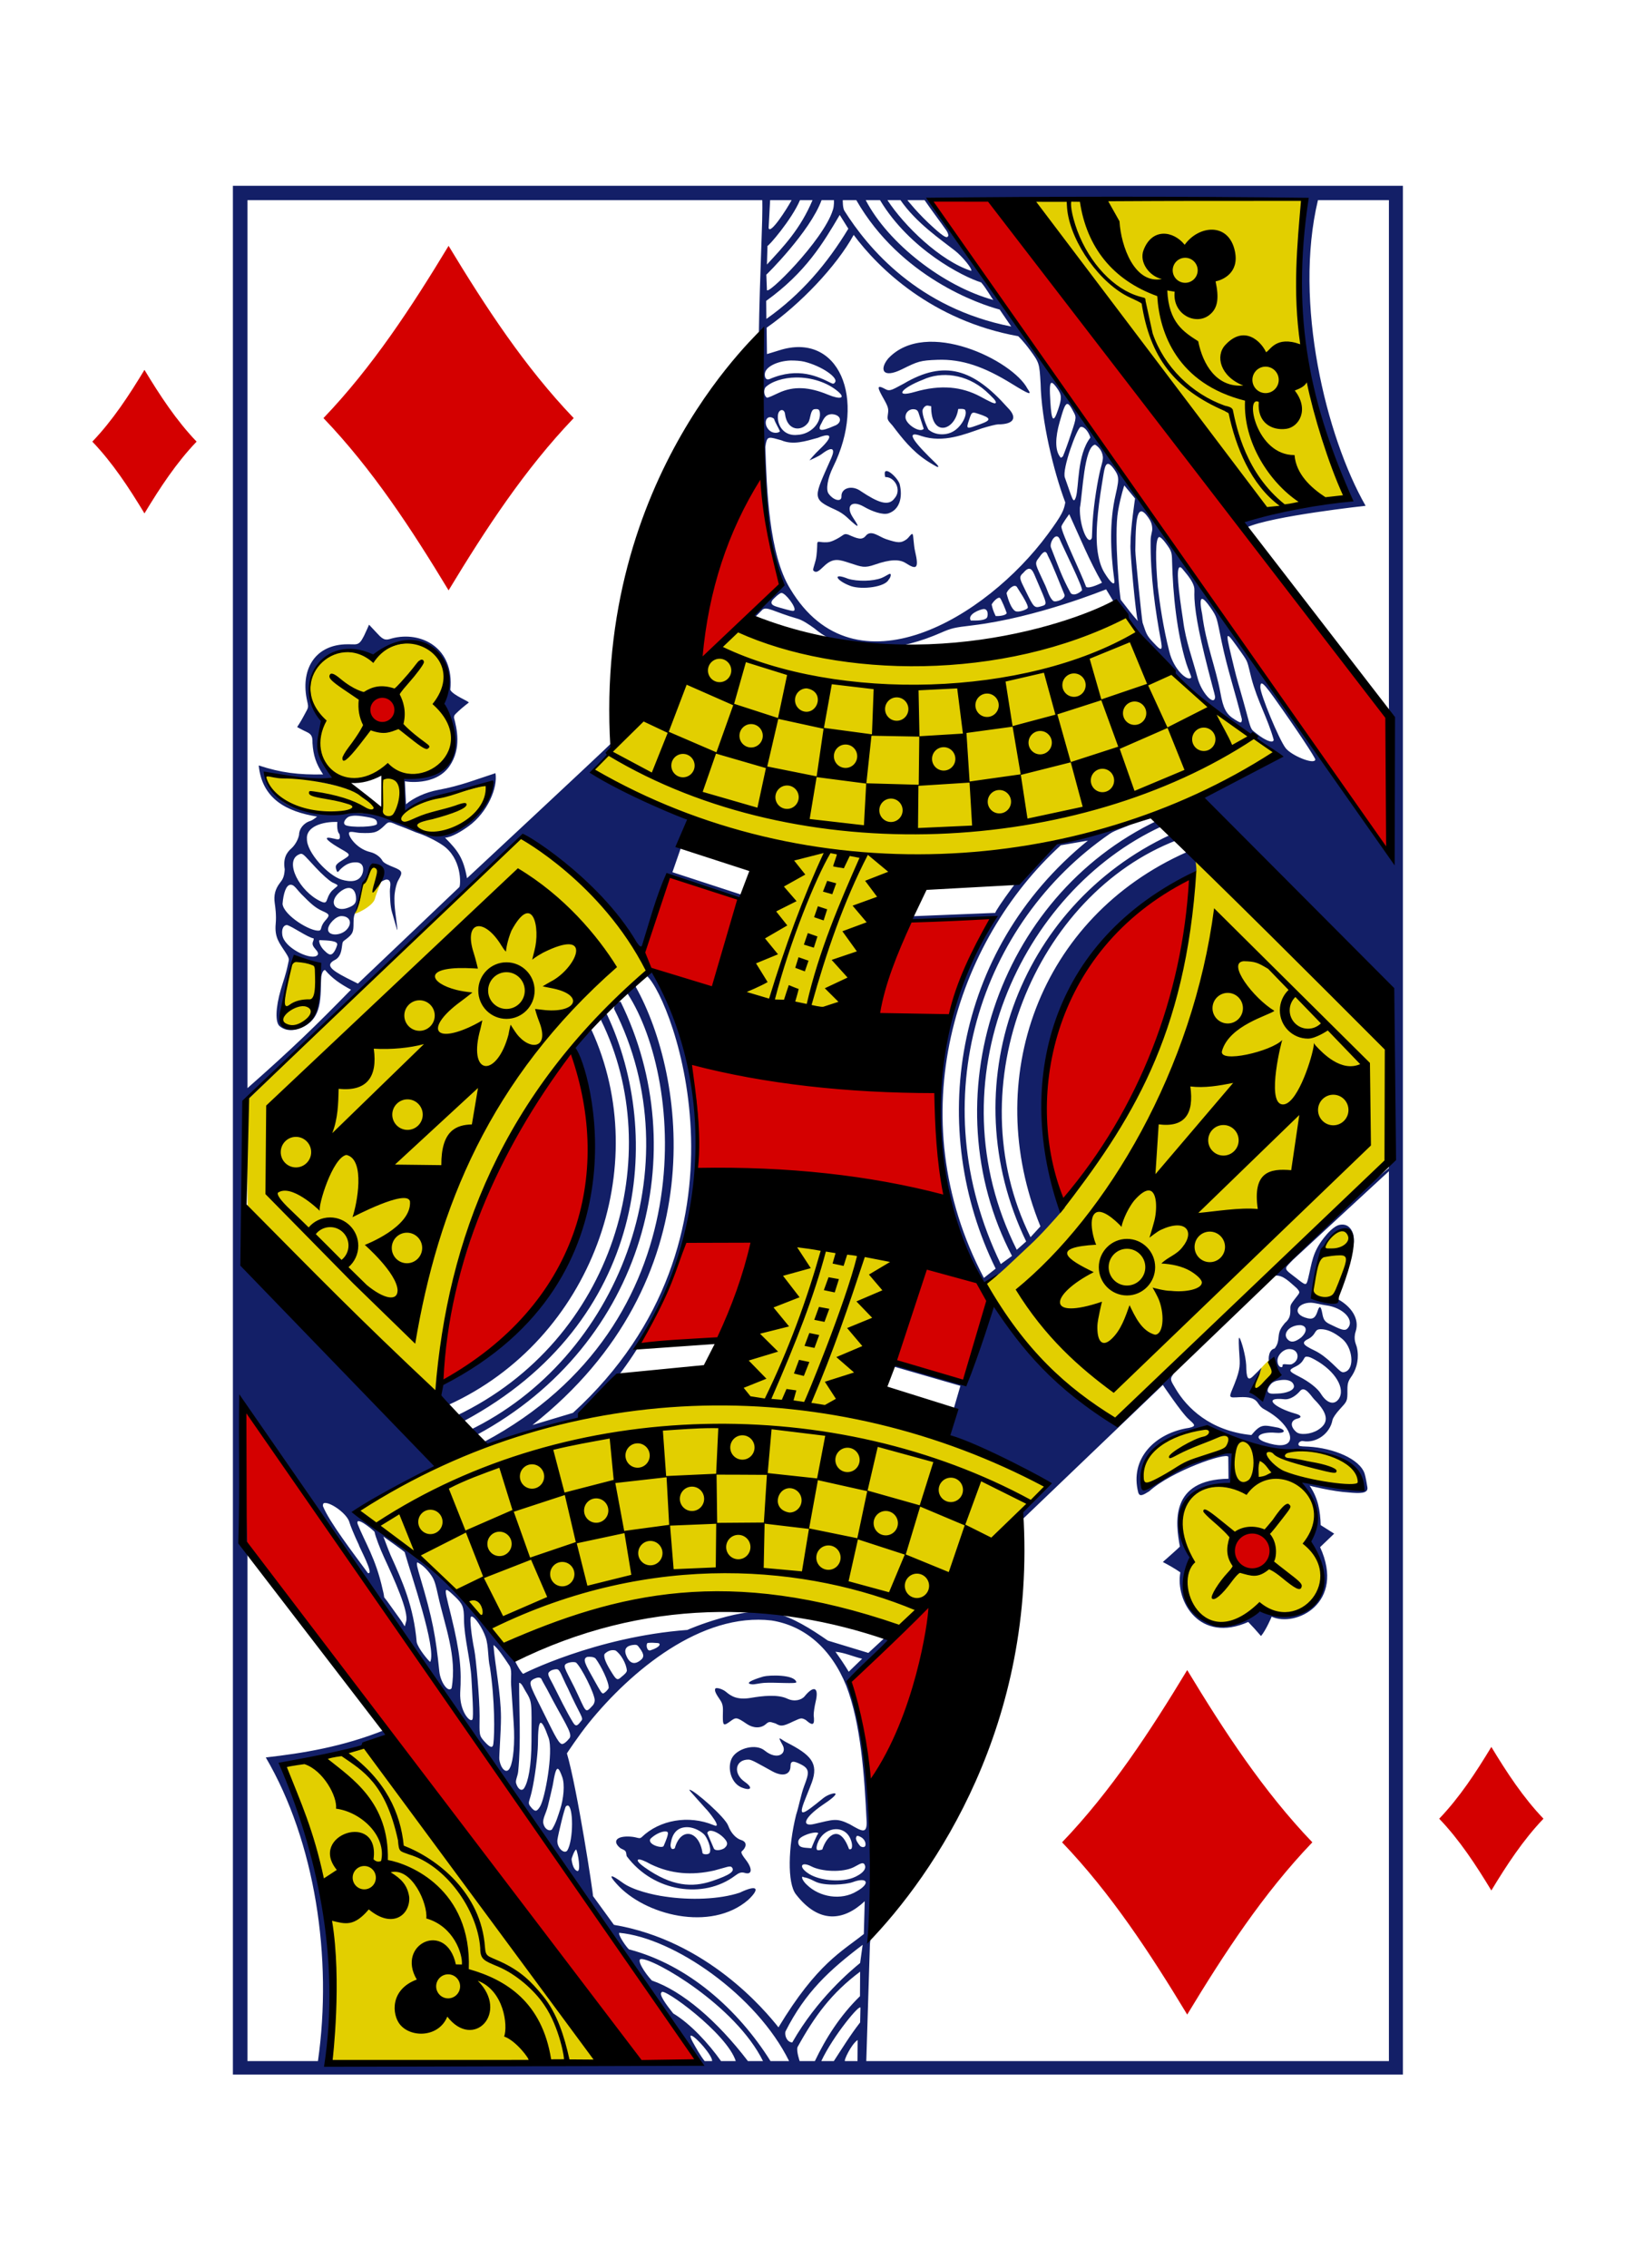
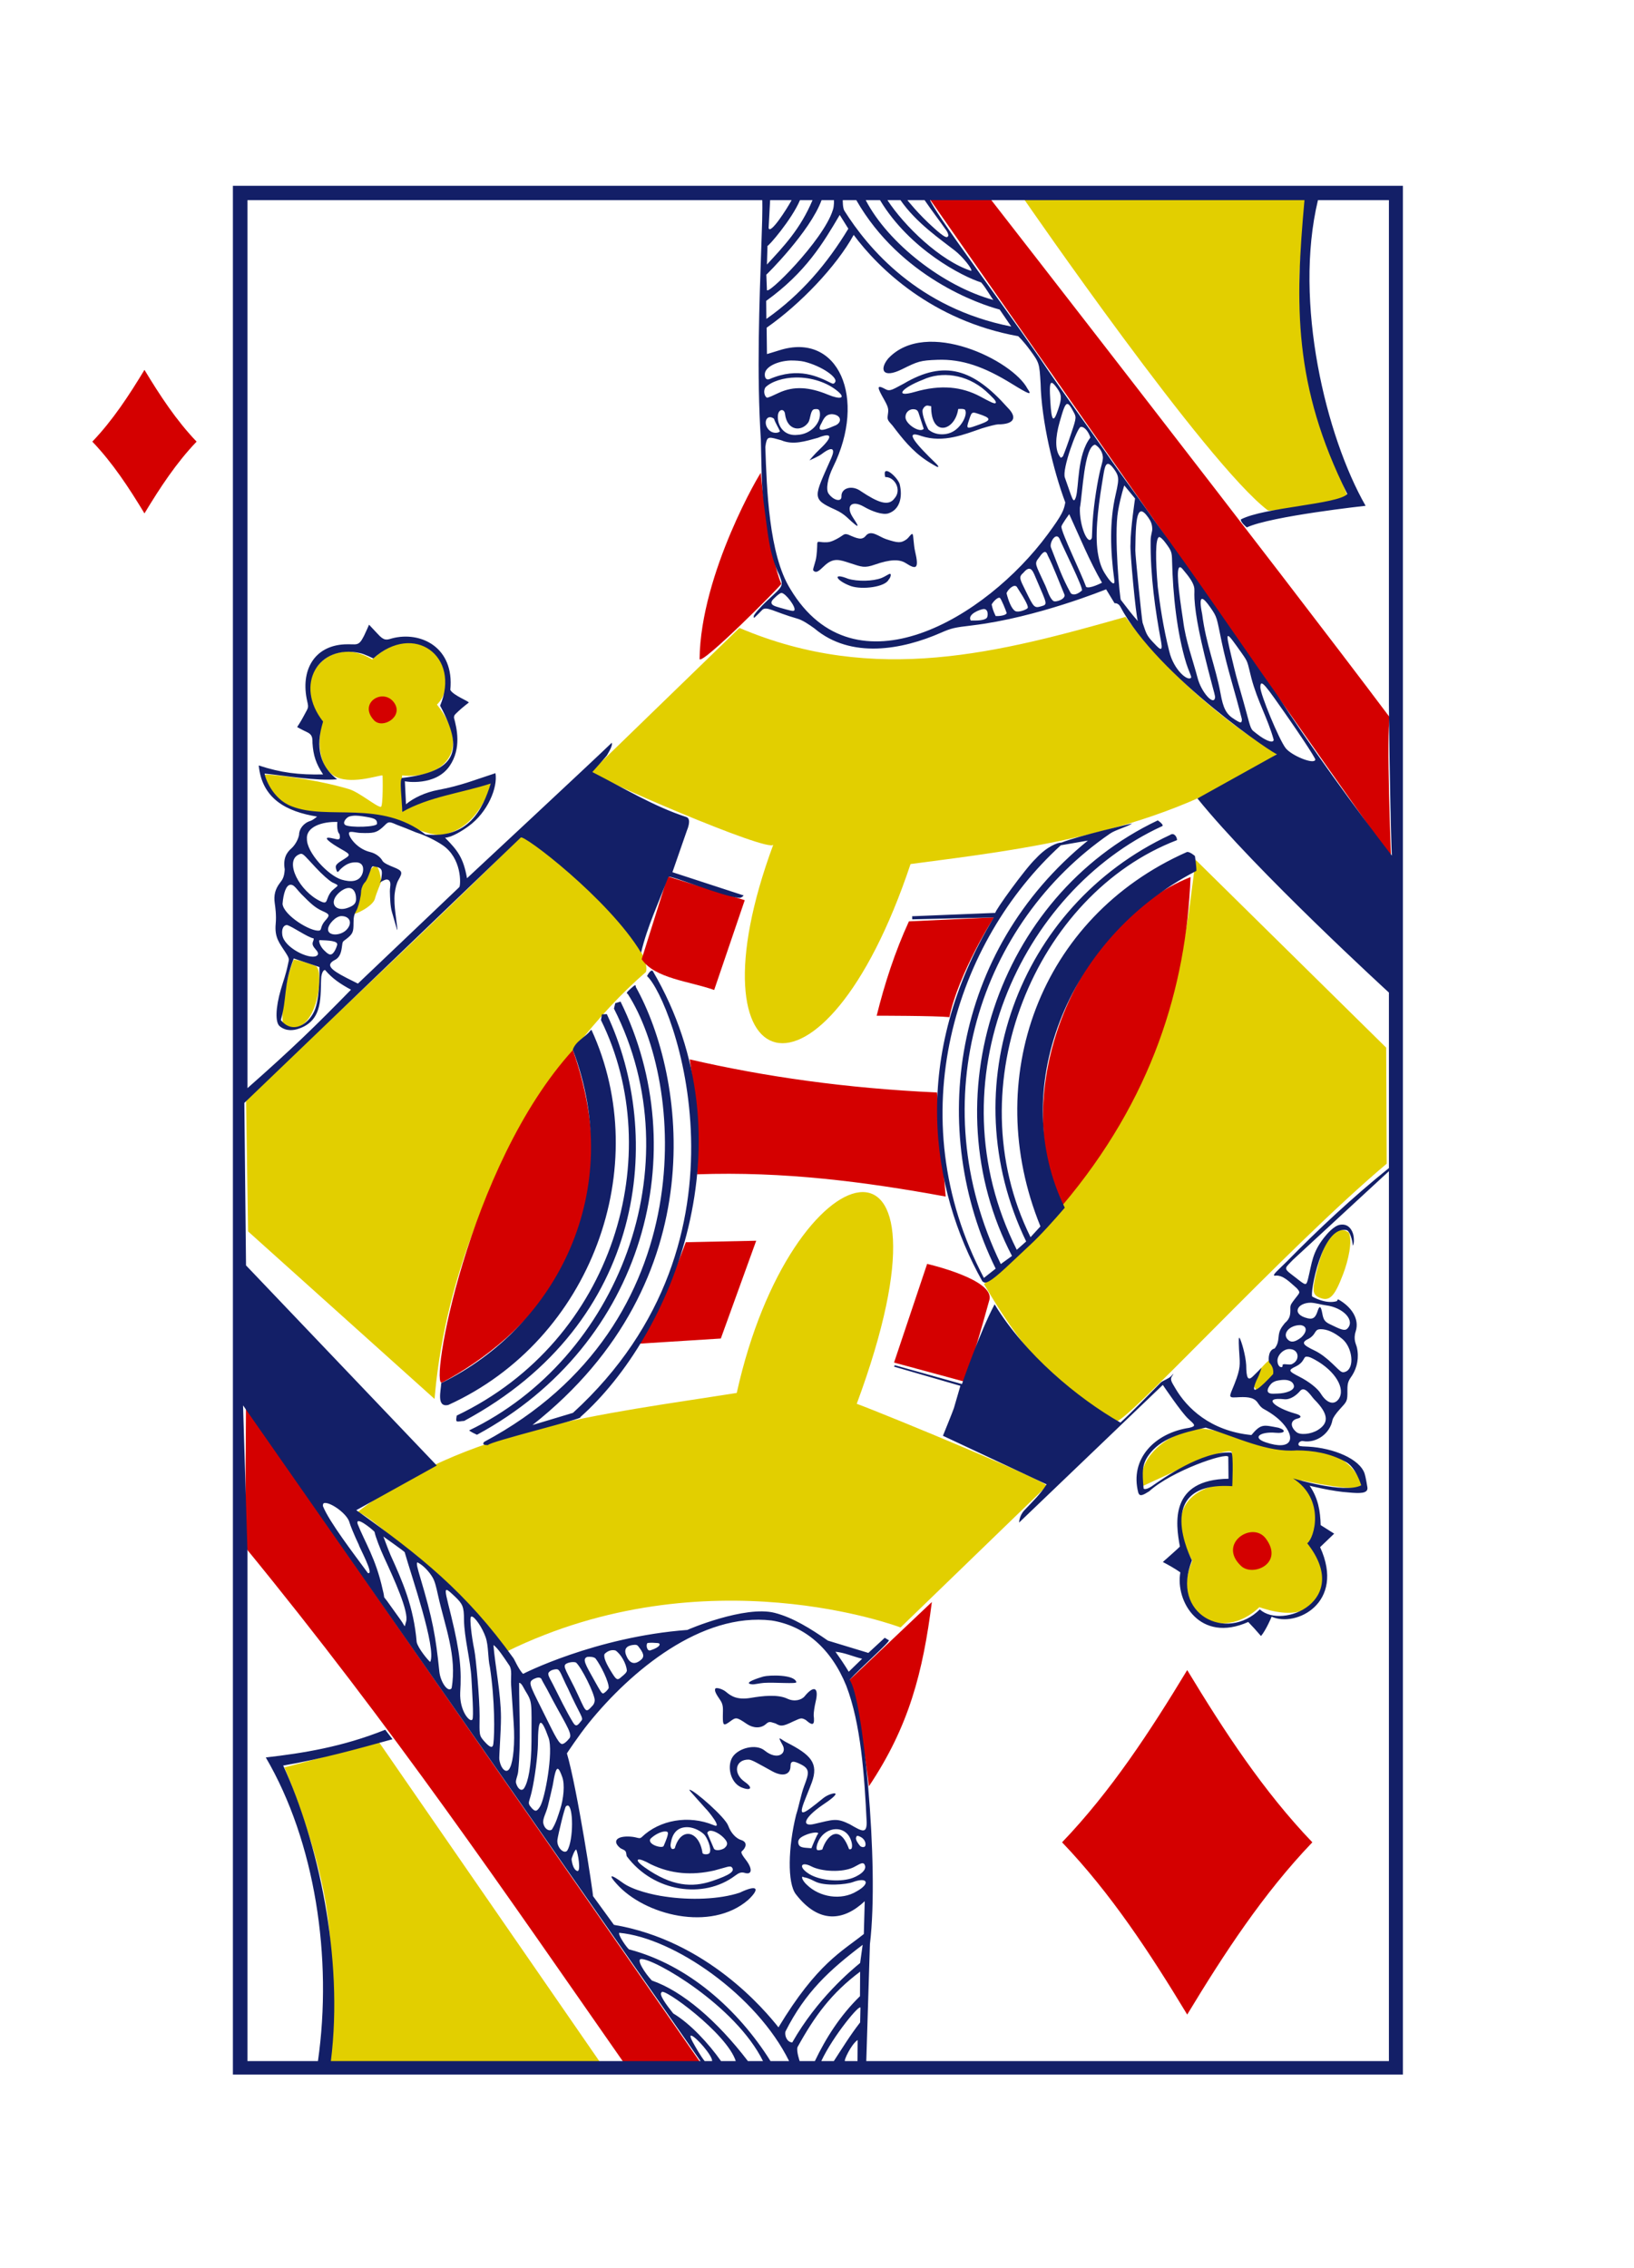
<svg xmlns="http://www.w3.org/2000/svg" xmlns:ns1="http://www.bohemiancoding.com/sketch/ns" width="227px" height="315px" viewBox="0 0 227 315" version="1.1">
  <title>Trim</title>
  <desc>Created with Sketch.</desc>
  <defs />
  <g id="Page-1" stroke="none" stroke-width="1" fill="none" fill-rule="evenodd" ns1:type="MSPage">
    <g id="Diamonds" ns1:type="MSLayerGroup" transform="translate(11, 25)">
      <g id="Q" transform="translate(1, 0)" ns1:type="MSShapeGroup">
        <path d="M130.331,2.761 C130.331,2.761 155.572,39.382 164.132,45.881 C164.761,46.178 175.315,44.154 175.315,44.154 C169.906,31.156 166.426,17.708 169.936,2.631 L130.331,2.761 Z M144.356,60.678 C126.956,65.607 109.587,70.243 90.723,62.207 L70.122,82.186 C69.951,82.701 95.01,93.567 95.432,92.295 C83.147,125.481 102.301,131.506 114.495,95.002 C130.457,92.904 149.606,90.731 165.433,79.703 C151.734,71.438 144.342,60.579 144.356,60.678 L144.356,60.678 Z M39.696,66.585 C33.1,62.523 27.946,70.884 32.775,75.058 C32.207,77.497 32.014,81.127 34.365,82.721 C36.525,84.092 40.554,82.67 41.136,82.686 C41.177,82.687 41.24,87.075 40.904,87.064 C40.28,87.043 37.921,85.027 36.467,84.589 C31.551,83.11 24.637,82.38 24.759,82.634 C24.964,83.061 23.535,84.073 29.02,87.53 C31.058,88.814 37.495,87.368 42.621,88.991 C45.745,89.98 48.551,91.558 50.247,90.739 C54.719,89.513 56.467,83.648 56.161,83.691 C56.012,83.514 42.638,87.145 43.896,87.782 L43.855,82.69 C49.13,83.273 53.891,79.436 48.706,72.857 C52.567,69.005 47.167,59.825 39.696,66.585 L39.696,66.585 Z M61.672,89.874 C48.698,103 22.181,127.635 22.181,127.635 L22.465,146.021 L48.371,169.29 C50.423,144.589 64.408,121.535 77.724,110.002 C78.947,106.495 64.492,91.105 61.672,89.874 L61.672,89.874 Z M154.102,94.415 C152.147,109.603 150.371,130.316 124.7,153.339 C129.148,160.943 134.81,168.683 142.959,172.377 C143.537,173.683 166.511,148.515 180.644,136.615 L180.57,120.497 L154.102,94.415 Z M38.404,97.675 C38.35,98.006 37.403,101.996 37.158,101.89 C37.177,102.107 39.787,100.917 40.082,99.823 C40.341,98.864 40.939,97.564 40.978,97.381 C40.39,93.274 39.277,96.191 38.404,97.675 L38.404,97.675 Z M28.794,108.293 C27.861,110.554 26.989,114.706 27.311,117.409 C31.907,119.718 33.156,110.112 31.92,109.194 C31.179,108.88 29.424,108.271 28.794,108.293 L28.794,108.293 Z M170.731,152.335 C170.305,154.25 170.395,154.818 171.245,155.192 C172.732,155.847 173.401,155.056 174.596,151.937 C175.307,150.08 175.94,147.286 175.367,146.175 C172.548,144.201 171.058,150.888 170.731,152.335 L170.731,152.335 Z M90.351,168.453 C71.488,171.452 52.613,173.303 37.633,185.032 C39.321,184.834 57.476,201.947 58.416,204.354 C86.162,190.751 113.11,201.026 113.11,201.026 L133.416,181.383 C134.198,181.011 111.331,171.556 107.023,169.962 C122.596,127.886 97.933,134.21 90.351,168.453 L90.351,168.453 Z M164.604,163.649 C163.371,164.647 162.75,165.552 161.79,166.847 L162.758,168.419 L165.24,165.671 L164.604,163.649 Z M146.835,181.353 C149.45,180.169 158.73,175.653 159.129,176.697 L158.933,181.217 C157.513,180.751 148.349,182.272 153.649,191.766 C150.311,199.309 157.749,203.198 162.959,198.211 C173.878,201.972 172.416,191.005 170.163,189.233 C171.939,186.464 169.707,180.569 168.596,180.549 C168.596,180.549 178.125,182.705 177.193,181.002 C176.768,180.225 176.236,178.885 174.118,177.466 C171.678,175.83 167.39,176.424 163.92,175.695 C160.21,174.916 157.821,173.584 154.704,173.396 C149.998,173.827 145.605,177.973 146.835,181.353 L146.835,181.353 Z M40.645,216.948 L27.516,220.47 C27.516,220.47 31.763,230.362 33.232,239.182 C35.03,249.972 33.594,261.703 33.594,261.703 L71.699,261.896 L40.645,216.948 Z" id="path6307-8" fill="#E2CF00" />
        <path d="M74.861,261.762 C58.141,237.809 42.65,215.025 22.082,189.913 C22.082,189.913 22.098,180.207 22.171,170.581 L85.359,261.526 L74.861,261.762 Z M108.708,223.088 C108.169,218.539 107.246,213.095 105.919,208.409 L117.456,197.49 C116.211,207.247 114.3,214.733 108.708,223.088 L108.708,223.088 Z M163.847,188.674 C166.429,192.116 162.072,194.027 160.426,192.495 C157.091,189.39 161.977,186.181 163.847,188.674 L163.847,188.674 Z M49.453,166.996 C47.538,168.228 52.893,136.979 67.591,120.83 C76.531,146.534 60.758,160.945 49.453,166.996 L49.453,166.996 Z M121.966,166.881 L112.204,164.236 L116.8,150.532 C116.8,150.532 126.23,152.688 125.449,155.533 C122.904,164.797 121.966,166.881 121.966,166.881 L121.966,166.881 Z M76.776,161.613 C79.419,157.251 81.426,152.442 83.274,147.521 L93.053,147.316 L88.139,160.897 L76.776,161.613 Z M135.61,142.383 C128.055,127.283 136.955,103.384 153.394,96.806 C152.802,112.118 148.069,127.629 135.61,142.383 L135.61,142.383 Z M84.831,138.093 C85.164,132.73 84.552,127.109 83.813,122.129 C94.233,124.538 105.592,126.151 118.173,126.726 L119.374,141.182 C108.2,139.127 96.831,137.66 84.831,138.093 L84.831,138.093 Z M109.789,116.065 C110.902,111.582 112.327,107.194 114.27,102.961 L126.176,102.405 C126.114,102.172 121.096,110.357 119.894,116.265 C117.998,116.064 109.789,116.065 109.789,116.065 L109.789,116.065 Z M87.216,112.491 C83.741,111.26 78.99,110.916 77.142,108.219 L80.756,96.721 L91.462,100.018 L87.216,112.491 Z M117.261,2.788 L125.651,2.708 C125.651,2.708 165.964,54.484 181.074,74.632 C180.57,76.683 181.242,94.063 181.242,94.063 C159.841,63.832 117.261,2.788 117.261,2.788 L117.261,2.788 Z M39.954,75.03 C37.7,72.601 41.285,70.449 42.775,72.619 C44.088,74.531 41.143,76.311 39.954,75.03 L39.954,75.03 Z M85.188,66.541 C85.318,54.543 93.794,40.303 93.706,40.667 C93.608,40.644 94.914,52.397 96.543,56.095 C96.104,56.747 85.588,67.293 85.188,66.541 L85.188,66.541 Z" id="path6309-7" fill="#D40000" />
        <path d="M20.355,0.803 L20.355,263.118 L182.894,263.118 L182.894,0.803 L20.355,0.803 Z M169.222,2.796 C167.899,17.321 167.668,28.553 175.176,43.617 C173.82,45.045 163.603,45.449 160.383,47.14 C160.325,47.546 161.21,48.248 161.21,48.248 C164.579,46.679 177.713,45.247 177.713,45.247 C172.213,35.624 167.687,16.992 171.094,2.796 L180.952,2.796 L180.952,72.891 C180.952,72.891 181.068,86.215 181.349,93.821 C176.302,87.274 169.799,78.306 165.428,71.517 C160.125,64.029 154.222,55.245 148.159,47.004 C146.372,44.407 143.824,41.038 141.744,38.005 C138.479,33.321 135.78,29.686 132.394,24.643 C128.778,19.422 125.312,14.683 121.014,8.62 C117.372,3.46 117.202,2.796 117.202,2.796 L169.222,2.796 Z M106.96,2.796 C113.105,13.516 124.106,17.267 126.874,17.99 L128.483,20.349 C115.513,17.798 108.568,9.441 105.307,4.273 C105.053,3.871 105.081,2.796 105.081,2.796 L106.96,2.796 Z M100.877,2.796 C99.178,6.844 96.799,9.29 94.544,11.742 L94.621,9.138 C94.691,9.301 97.997,5.498 99.136,2.796 L100.877,2.796 Z M103.853,2.796 C103.853,2.796 103.903,3.608 103.697,4.176 C102.395,8.397 94.309,16.408 94.542,15.208 L94.459,13.141 C94.423,13.23 100.533,7.182 102.133,2.796 L103.853,2.796 Z M97.973,2.796 C97.343,3.974 94.992,7.653 94.779,6.667 L94.988,2.796 L97.973,2.796 Z M116.446,2.796 C117.465,4.276 118.391,5.479 119.462,6.993 C119.662,7.282 119.782,7.623 119.732,7.753 C119.569,8.173 119.085,7.861 117.747,6.67 C115.551,4.717 114.058,2.796 114.058,2.796 L116.446,2.796 Z M108.269,2.796 L110.255,2.796 C114.367,9.652 121.747,13.426 124.301,14.224 C124.982,14.978 125.717,16.356 126.003,16.661 C119.115,14.789 111.399,8.823 108.269,2.796 L108.269,2.796 Z M113.098,2.796 C115.288,5.969 118.721,8.285 120.654,9.803 C121.694,10.621 123.067,12.291 122.938,12.623 C118.633,11.257 113.597,6.346 111.286,2.796 L113.098,2.796 Z M104.656,4.851 L105.853,6.763 C102.953,11.562 99.317,15.885 94.467,19.293 L94.441,16.787 C99.945,12.809 102.323,8.811 104.657,4.851 L104.656,4.851 Z M106.597,7.622 C110.055,12.297 117.505,19.531 129.453,21.693 C129.453,21.693 130.132,22.308 131.121,23.661 C132.377,25.377 132.397,25.445 132.563,28.257 C132.674,33.404 134.34,40.389 135.994,44.783 C135.789,45.876 135.598,46.432 133.546,49.214 C124.994,60.809 106.774,71.776 97.798,56.808 C94.804,52.012 94.513,42.819 94.323,37.086 C94.323,37.086 94.38,36.683 94.401,36.574 C94.617,35.533 94.914,35.697 96.534,36.143 C98.177,36.85 99.887,36.279 101.626,35.804 C103.605,35.001 103.77,35.62 101.861,37.408 C101.201,38.027 100.393,38.972 100.478,38.927 C100.563,38.881 101.673,38.426 102.164,38.051 C103.689,36.886 104.05,37.332 103.485,38.615 C101.087,44.056 100.661,44.273 104.034,45.784 C104.737,46.1 105.217,46.451 105.612,46.797 C107.918,48.976 107.09,47.802 106.445,46.802 C105.453,45.236 106.349,44.409 108.025,45.378 C109.144,46.026 110.615,46.549 111.414,46.301 C112.966,45.794 113.44,44.087 112.98,42.209 C112.611,41.171 110.49,39.336 110.979,41.256 C112.254,41.199 113.355,43.013 112.247,44.241 C111.411,45.373 109.921,44.762 107.634,43.245 C106.371,42.292 104.837,42.779 104.897,43.951 C104.937,44.738 103.827,44.557 103.105,43.554 C102.704,42.997 102.976,41.394 103.729,39.875 C108.468,30.311 104.473,21.037 96.265,23.651 C95.362,23.939 94.548,24.172 94.548,24.172 L94.503,20.513 C99.216,17.217 104.215,11.96 106.597,7.622 L106.597,7.622 Z M111.389,24.793 C110.152,26.292 110.591,27.627 113.308,26.283 C115.52,25.189 115.827,25.059 118.238,24.972 C121.661,24.848 124.732,25.94 128.533,28.281 C131.053,29.832 131.42,29.95 130.736,28.978 C128.701,25.069 116.673,19.134 111.389,24.793 L111.389,24.793 Z M99.767,25.241 C102.142,25.841 104.422,27.416 104.025,28.068 C103.882,28.303 103.744,28.348 103.442,28.189 C101.704,27.328 98.934,25.919 94.93,27.638 C94.489,27.827 94.244,27.533 94.246,26.999 C94.246,25.962 95.989,25.134 97.826,25.067 C98.48,25.066 99.193,25.1 99.767,25.241 L99.767,25.241 Z M113.565,28.273 C112.149,29.011 111.663,29.405 111.062,29.075 C109.625,28.286 109.928,28.905 110.821,30.492 C111.45,31.612 111.444,31.842 111.351,32.529 C111.249,33.275 111.264,33.304 111.987,34.101 C113.338,35.883 114.683,37.603 116.706,38.955 C117.337,39.377 118.18,39.856 118.243,39.858 C118.445,39.864 118.368,39.703 118.007,39.35 C115.416,36.848 113.373,34.606 116.011,35.559 C119.083,36.564 122.005,35.311 124.401,34.494 C125.378,34.191 126.404,33.936 126.658,33.937 C128.871,33.939 129.394,33.014 127.979,31.605 C123.192,26.217 119.22,24.949 113.565,28.273 L113.565,28.273 Z M124.923,29.283 C125.913,30.2 126.434,30.698 126.336,30.937 C126.229,31.193 125.468,30.759 124.191,30.076 C121.622,28.701 118.71,28.378 115.072,29.433 C112.247,30.251 113.081,28.952 116.228,27.73 C118.749,26.563 122.226,26.912 124.923,29.283 L124.923,29.283 Z M98.546,27.427 C100.704,27.392 102.951,28.103 104.454,29.403 C105.502,30.311 104.736,30.522 103.032,29.815 C100.455,28.745 98.283,28.574 96.169,29.568 C95.505,29.88 94.739,30.251 94.53,30.231 C94.177,29.991 94.026,29.293 94.332,28.799 C95.182,27.961 96.868,27.454 98.546,27.427 L98.546,27.427 Z M134.11,28.17 C134.268,28.177 134.507,28.429 134.862,28.929 C135.507,29.839 135.532,30.288 134.997,31.88 C134.343,33.825 134.081,33.509 133.917,30.797 C133.81,29.037 133.808,28.157 134.11,28.17 L134.11,28.17 Z M136.25,31.102 C136.496,31.067 136.783,31.502 137.243,32.403 C137.563,33.032 137.487,33.22 136.486,36.162 C136.067,37.393 135.672,38.374 135.662,38.383 C135.353,38.626 135.393,38.605 135.262,38.436 C134.547,37.52 134.599,35.734 135.214,33.593 C135.68,31.971 135.933,31.147 136.25,31.102 L136.25,31.102 Z M116.807,31.324 C116.885,31.317 117.363,31.422 117.363,31.422 C117.313,35.78 120.671,34.904 121.116,31.808 C121.116,31.808 121.944,31.722 122.071,31.929 C122.469,32.577 121.545,34.441 120.163,35.051 C119.154,35.503 117.783,35.393 116.964,34.636 C116.735,34.21 116.041,32.591 116.171,31.919 C116.332,31.527 116.574,31.344 116.807,31.324 L116.807,31.324 Z M114.806,31.833 C114.841,31.832 114.873,31.831 114.907,31.833 C115.237,31.85 115.477,31.939 115.607,32.34 L116.326,34.554 C115.797,35.189 113.785,33.902 113.789,32.936 C113.789,32.269 114.291,31.859 114.806,31.833 L114.806,31.833 Z M101.154,31.829 C101.661,31.779 101.84,31.836 101.899,32.311 C102.07,33.75 100.637,35.313 98.778,35.398 C96.979,35.6 96.007,34.199 96.063,32.833 C96.063,31.795 96.957,31.665 97.056,32.486 C97.341,34.856 99.359,34.992 100.28,33.684 C100.629,33.171 100.549,31.907 101.154,31.829 L101.154,31.829 Z M123.246,32.311 C123.389,32.305 123.581,32.359 123.863,32.456 C125.719,33.051 125.768,33.338 124.181,33.912 C122.288,34.597 122.165,34.686 122.61,33.361 C122.858,32.621 122.931,32.324 123.246,32.311 L123.246,32.311 Z M103.575,32.52 C104.951,32.605 105.066,33.774 103.856,34.164 C102.055,34.962 101.448,34.91 102.146,33.733 C102.524,32.899 102.862,32.536 103.575,32.52 L103.575,32.52 Z M94.969,32.94 C95.133,32.938 95.321,33.002 95.523,33.153 C95.73,33.779 96.08,34.261 96.357,34.909 C96.074,35.19 95.4,35.186 94.971,34.844 C94.109,34.158 94.257,32.947 94.971,32.94 L94.969,32.94 Z M138.221,34.29 C138.755,34.293 139.298,35.142 139.476,35.775 C137.609,38.182 137.903,42.676 137.469,44.033 C137.093,45.137 136.971,44.184 135.933,41.324 C135.514,40.17 137.626,34.432 138.115,34.304 C138.15,34.295 138.186,34.289 138.221,34.29 L138.221,34.29 Z M140.13,36.757 C140.545,36.995 141.109,37.542 141.209,38.402 C141.267,38.901 141.021,39.565 140.862,40.221 C140.485,41.781 139.975,44.73 139.792,47.453 C139.715,48.613 139.718,49.655 139.667,49.756 C139.105,50.861 137.921,47.889 138.023,45.523 C138.391,43.634 138.596,37.017 140.13,36.757 L140.13,36.757 Z M142.766,40.153 C143.03,40.521 143.197,40.803 143.278,41.12 C143.419,41.671 143.301,42.329 142.978,43.733 C142.122,47.454 142.246,51.464 142.805,55.581 C142.922,56.447 142.323,56.013 141.416,54.522 C140.914,53.694 140.592,52.561 140.438,51.222 C140.122,48.296 140.731,44.328 141.249,41.199 C141.478,39.814 141.638,38.593 142.766,40.153 L142.766,40.153 Z M144.188,42.417 L145.687,44.231 C145.687,44.231 145.047,48.402 145.051,50.627 C144.946,51.46 145.796,60.523 146.072,61.256 C145.151,60.22 144.721,59.611 143.711,58.31 C143.596,58.329 142.721,49.381 143.325,45.959 C143.69,43.889 144.188,42.417 144.188,42.417 L144.188,42.417 Z M146.54,46.021 C146.791,46.012 147.111,46.297 147.513,46.863 C147.876,47.374 148.053,47.794 148.073,48.431 C148.086,48.895 147.858,49.253 147.851,50.08 C147.808,55.01 148.472,59.662 149.307,64.148 C149.602,65.753 149.029,65.098 148.08,64.083 C147.211,63.153 147.196,62.8 146.731,61.478 C146.639,61.214 145.713,52.124 145.721,51.436 C145.754,48.611 145.835,47.038 146.159,46.36 C146.265,46.139 146.389,46.027 146.54,46.021 L146.54,46.021 Z M141.092,55.927 C141.092,55.927 139.347,56.828 138.89,56.512 C138.153,54.495 135.495,49.095 135.449,48.139 C135.496,47.825 136.538,46.404 136.538,46.404 C138.008,49.603 139.33,52.875 141.092,55.927 L141.092,55.927 Z M108.25,49.442 C107.724,50.062 107.097,49.803 105.828,49.244 C105.177,49.043 105.278,49.312 104.203,49.873 C103.37,50.307 103.077,50.318 102.525,50.314 C101.796,50.307 101.534,50.051 101.532,50.565 C101.532,50.85 101.488,52.135 101.316,52.799 C101.082,53.704 100.878,54.103 101.006,54.26 C101.377,54.6 101.688,54.392 102.469,53.635 C103.764,52.379 104.638,52.739 106.082,53.206 C107.723,53.737 108.063,53.933 109.564,53.406 C111.691,52.66 112.972,52.66 113.819,53.201 C115.278,54.134 115.719,54.079 115.117,51.528 C114.924,50.706 114.91,49.43 114.79,49.21 C114.655,48.959 114.284,49.673 113.896,49.935 C113.153,50.437 112.769,50.428 111.095,49.877 C110.104,49.551 108.993,48.485 108.25,49.442 L108.25,49.442 Z M135.171,49.774 C135.819,51.307 138.397,56.426 138.319,56.998 C137.817,57.451 137.145,57.781 136.746,57.376 C135.457,55.015 135.071,53.742 134.023,51.093 C133.711,50.459 134.646,48.845 135.171,49.774 L135.171,49.774 Z M149.018,49.586 C149.2,49.561 149.582,49.941 149.865,50.322 C150.748,51.508 150.801,51.655 150.829,52.925 C150.931,57.531 151.508,62.953 152.801,67.134 C153.055,67.957 153.538,68.957 153.485,69.093 C153.052,69.728 151.041,68.029 150.434,65.445 C149.597,62.165 149.107,58.742 148.841,56.514 C148.504,52.595 148.506,49.791 149.018,49.586 L149.018,49.586 Z M133.551,52.127 C134.293,53.564 135.229,56.045 135.859,57.533 C136.146,58.18 134.678,58.689 134.34,58.469 C133.753,58.03 133.475,56.792 133.09,56.05 C131.865,53.36 131.644,53.304 132.323,52.466 C132.742,51.884 133.241,51.17 133.551,52.127 L133.551,52.127 Z M151.928,53.777 C152.036,53.777 152.176,53.882 152.352,54.11 C153.127,55.03 153.654,55.732 153.856,56.413 C154.003,56.908 153.885,57.278 153.938,58.174 C154.076,60.521 154.69,63.724 156.43,70.278 C156.599,70.918 156.83,71.674 156.801,71.88 C156.633,73.083 154.874,71.132 154.362,69.117 C153.768,66.83 152.686,63.909 152.367,61.208 C151.71,56.92 151.346,53.776 151.928,53.777 L151.928,53.777 Z M132.002,55.51 C133.464,58.935 133.58,58.929 132.659,59.2 C131.686,59.486 131.627,59.392 130.484,57.06 C129.65,55.358 129.485,55.145 130.186,54.531 C131.257,53.264 131.538,54.473 132.002,55.51 L132.002,55.51 Z M111.635,54.693 C111.469,54.696 110.979,55.069 110.487,55.264 C109.278,55.744 107.133,55.777 105.826,55.382 C103.508,54.448 104.161,55.661 106.211,56.399 C107.801,56.936 110.952,56.519 111.44,55.524 C111.741,55.206 111.849,54.688 111.635,54.693 L111.635,54.693 Z M129.254,56.494 C130.559,58.519 130.952,59.328 130.731,59.485 C130.522,59.695 129.488,60.086 129.063,59.877 C128.53,59.615 128.065,58.364 127.831,57.384 C127.994,56.905 128.852,56.046 129.254,56.494 L129.254,56.494 Z M96.554,57.347 C97.138,57.349 98.655,59.396 98.347,59.766 C98.262,59.956 97.693,59.775 96.364,59.405 C95.92,59.241 94.917,59.11 95.234,58.464 C95.392,58.17 96.322,57.346 96.554,57.347 L96.554,57.347 Z M127.854,60.153 C127.723,60.503 126.739,60.585 126.321,60.559 C125.961,59.808 125.867,59.45 125.767,58.953 C125.903,58.655 126.577,57.882 126.909,58.034 C127.109,58.212 127.752,59.783 127.854,60.153 L127.854,60.153 Z M155.013,58.179 C155.221,58.186 155.581,58.553 156.117,59.321 C157.128,60.772 156.991,60.667 157.717,64.134 C158.541,68.067 159.526,70.867 160.522,74.884 C160.536,75.551 160.267,75.374 159.529,74.923 C158.324,74.186 157.928,73.368 157.548,71.236 C156.901,67.715 155.533,64.458 155.008,60.298 C154.731,58.922 154.709,58.168 155.008,58.179 L155.013,58.179 Z M124.653,59.584 C125.364,59.56 125.268,60.66 125.065,60.838 C124.545,61.293 123.112,61.157 122.866,61.183 C122.315,60.316 124.189,59.613 124.653,59.584 L124.653,59.584 Z M158.628,63.326 C158.837,63.355 159.399,64.152 160.45,65.634 C161.459,67.059 161.238,66.826 161.843,69.171 C162.698,72.411 164.113,74.747 164.942,77.729 C164.942,78.07 164.53,78.026 164.137,77.864 C163.371,77.542 162.688,76.999 162.04,76.466 C161.597,75.986 161.6,75.375 160.291,70.854 C159.818,69.223 159.695,68.799 159.105,66.321 C158.611,64.249 158.391,63.294 158.628,63.326 L158.628,63.326 Z M49.141,73.006 C52.575,79.348 51.304,82.16 43.918,83.039 C43.385,82.964 43.888,86.288 43.873,87.774 C47.574,85.649 52.048,85.153 56.172,83.819 C55.049,87.428 53.078,91.518 47.108,90.888 C40.869,86.048 33.524,88.956 28.542,86.991 C25.831,85.978 24.796,82.956 24.764,82.438 C28.014,82.765 31.684,83.463 34.834,83.235 C31.393,80.575 32.399,76.893 32.884,75.21 C28.859,70.115 32.219,64.384 38.067,65.716 C38.671,65.854 39.864,66.444 39.864,66.444 C45.504,61.376 52.042,66.137 49.141,73.006 L49.141,73.006 Z M163.26,69.92 C163.493,69.898 164.009,70.51 165.043,71.962 C168.11,76.269 170.766,80.275 170.725,80.501 C170.593,81.243 167.396,79.943 166.59,78.88 C165.671,77.67 163.087,71.438 163.091,70.448 C163.091,70.117 163.138,69.932 163.26,69.92 L163.26,69.92 Z M38.351,88.367 C39.946,88.602 40.392,88.738 40.375,89.364 C40.512,89.895 36.504,89.966 35.961,89.572 C35.527,89.257 36.086,88.567 36.515,88.401 C37.136,88.213 37.751,88.279 38.351,88.367 L38.351,88.367 Z M148.839,88.938 C126.446,99.554 117.285,127.79 128.588,149.428 L127.032,150.556 C115.95,127.678 124.194,103.163 142.199,90.782 C142.928,90.262 144.541,89.86 145.291,89.362 C145.291,89.362 137.946,91.044 135.459,92.02 C134.955,92.003 133.473,92.527 131.881,94.259 C130.49,95.553 126.139,101.574 126.278,101.784 L114.718,102.251 L114.728,102.68 L126.074,102.417 C114.39,121.727 117.261,140.1 124.475,152.958 L124.653,153.078 C125.073,153.362 126.177,152.551 128.466,150.374 C129.409,149.477 130.597,148.363 131.107,147.897 C132.522,146.596 134.537,144.351 135.922,142.73 C128.065,126.657 135.816,105.487 154.201,95.947 C154.232,95.44 154.005,93.889 154.005,93.889 C154.005,93.889 153.31,93.262 152.899,93.327 C132.417,102.383 124.211,124.872 132.539,145.322 L131.165,146.823 C120.701,125.645 131.933,99.175 151.519,91.676 C151.509,91.197 151.085,90.586 150.559,90.954 C129.415,100.808 120.2,125.97 130.558,147.418 L129.253,148.575 C117.469,125.091 129.885,98.776 149.35,89.785 C149.924,89.651 148.839,88.938 148.839,88.938 L148.839,88.938 Z M34.869,89.157 C34.869,89.157 34.72,90.408 35.16,90.835 C35.363,91.727 35.039,91.63 34.283,91.449 C32.422,91.003 33.874,92.066 35.397,92.924 C36.897,93.77 36.695,93.741 35.387,94.574 C34.507,95.134 34.598,95.344 34.717,95.769 C34.892,96.4 35.012,95.98 35.377,95.643 C36.143,94.937 36.755,94.76 37.435,94.763 C38.457,94.767 38.561,95.588 38.38,96.229 C37.973,97.573 36.594,97.502 35.464,97.167 C33.614,96.62 30.593,93.4 30.64,91.505 C30.511,89.806 32.826,89.079 34.868,89.157 L34.869,89.157 Z M43.185,89.572 C43.902,89.836 44.805,90.19 45.798,90.607 C47.169,91.044 48.558,91.756 49.454,92.356 C52.182,94.181 52.016,97.832 51.819,98.195 L37.723,111.604 C37.723,111.604 36.927,111.213 36.177,110.829 C33.808,109.616 33.238,108.976 34.553,108.304 C35.191,107.978 35.397,107.277 35.488,106.591 C35.611,105.673 35.563,105.83 36.11,105.411 C37.062,104.683 37.108,104.382 37.112,103.171 C37.112,102.37 37.198,102 37.488,101.497 C37.719,101.098 37.962,100.263 38.125,99.306 C38.151,99.148 38.159,98.755 38.19,98.617 C38.357,97.868 38.593,97.647 38.752,97.477 C38.91,97.307 39.163,96.73 39.34,96.229 C39.733,95.112 39.659,95.278 40.294,95.401 C41.217,95.581 41.084,96.121 40.983,96.979 C40.934,97.395 40.658,97.686 40.752,97.593 C40.878,97.468 41.444,97.199 41.562,97.172 C41.857,97.105 42.151,97.206 42.227,97.67 C42.268,97.929 42.157,98.405 42.164,98.773 C42.183,99.728 42.222,100.87 42.439,101.623 C43.485,105.249 43.277,104.746 42.921,101.729 C42.835,101.007 42.735,99.947 42.839,99.064 C42.912,98.441 43.09,97.671 43.331,97.25 C43.949,96.167 43.983,95.954 42.641,95.421 C42.143,95.223 41.294,94.876 41.118,94.531 C40.903,94.108 40.264,93.532 39.431,93.336 C37.406,92.858 36.228,90.894 36.52,90.602 C36.712,90.411 37.527,90.661 38.043,90.68 C39.892,90.746 40.285,90.65 41.104,89.944 C41.54,89.568 41.736,89.234 42.083,89.209 C42.449,89.202 42.916,89.476 43.186,89.572 L43.185,89.572 Z M139.129,91.744 C120.193,107.122 116.874,131.997 126.321,151.192 L124.686,152.481 C112.814,129.966 120.788,105.677 135.373,92.394 L139.129,91.744 Z M29.806,93.578 C30.14,93.546 30.505,94.038 31.835,95.464 C32.73,96.425 33.663,97.259 34.153,97.54 C35.265,98.074 35.022,97.852 34.095,98.735 C33.148,99.826 33.671,100.723 32.539,100.176 C29.592,98.788 27.523,94.698 29.44,93.713 C29.584,93.639 29.694,93.588 29.806,93.578 L29.806,93.578 Z M28.341,97.878 C28.412,97.873 28.49,97.884 28.567,97.903 C28.93,97.992 29.371,98.677 29.844,99.156 C31.154,100.479 31.762,101.066 32.808,101.531 C33.837,101.988 33.865,102.099 33.141,102.905 C32.878,103.198 32.721,103.551 32.659,103.747 C32.597,103.943 32.581,104.193 32.36,104.235 C31.213,104.456 27.401,102.136 27.251,100.534 C27.374,99.037 27.751,97.924 28.341,97.878 L28.341,97.878 Z M36.418,98.324 C37.08,98.307 37.468,98.898 37.464,99.857 C37.464,100.522 37.089,100.792 36.332,101.076 C34.713,101.685 33.715,100.522 34.847,99.238 C35.323,98.698 35.966,98.335 36.418,98.324 L36.418,98.324 Z M35.43,102.228 C36.652,102.232 37.005,103.266 36.11,104.158 C35.269,104.996 33.571,105 33.575,104.081 C33.575,103.36 34.653,102.225 35.43,102.228 L35.43,102.228 Z M27.858,103.464 C28.684,103.71 30.695,105.164 31.58,105.335 C31.627,105.825 31.038,105.959 31.873,106.882 C32.252,107.3 32.285,107.586 31.955,107.762 C30.946,108.302 27.451,106.596 27.217,104.84 C27.103,103.983 27.387,103.495 27.858,103.464 L27.858,103.464 Z M32.418,105.566 C33.62,105.616 34.981,105.652 34.837,106.229 C34.734,106.647 34.303,107.751 33.753,107.544 C33.486,107.444 33.226,107.177 33.04,106.998 C32.398,106.38 32.228,105.558 32.418,105.566 L32.418,105.566 Z M77.89,110.562 C81.393,113.746 94.118,146.996 67.599,171.221 L61.972,172.913 C87.433,152.846 83.197,124.358 76.327,112.068 C76.327,111.707 76.227,111.748 75.593,112.324 C75.038,112.829 74.979,112.937 75.203,113.031 C82.967,125.023 85.869,158.895 55.278,175.241 C54.765,175.776 55.804,175.694 55.804,175.694 C55.858,175.254 69.578,171.908 68.61,171.823 C81.398,160.477 92.532,133.419 78.672,109.833 C78.337,109.612 77.89,110.562 77.89,110.562 L77.89,110.562 Z M73.473,114.327 L73.294,115.077 C84.393,136.949 73.799,163.746 53.167,173.663 C53.507,173.914 53.884,174.086 54.263,174.264 C77.668,161.614 84.416,134.841 74.207,114.103 L73.473,114.327 Z M71.617,115.878 L71.488,116.672 C80.676,135.287 73.382,161.119 51.452,171.597 C51.244,172.724 51.452,172.395 52.481,172.342 C77.855,158.683 80.241,132.709 72.301,115.841 L71.617,115.878 Z M70.041,118.11 C69.324,119.061 68.012,119.554 67.576,120.777 C74.948,140.333 65.42,159.158 49.292,167.093 C49.279,168.077 48.576,170.512 50.283,170.123 C70.209,161.062 78.879,136.98 70.167,118.023 C70.167,118.023 70.053,118.106 70.041,118.11 L70.041,118.11 Z M170.129,155.921 C170.863,155.972 171.52,156.195 172.201,156.285 C174.676,156.607 176.282,158.418 175.176,159.52 C174.812,159.881 174.305,159.673 172.697,158.884 C171.958,158.521 171.839,158.181 171.686,157.363 C171.503,156.382 171.308,156.283 171.06,157.044 C170.809,157.813 170.539,158.29 169.694,158.095 C167.321,157.542 168.218,155.902 170.129,155.921 L170.129,155.921 Z M143.653,172.57 C137.709,169.185 130.37,163.08 126.174,156.144 C124.088,160.072 121.637,167.222 121.637,167.222 L112.308,164.606 L112.199,164.801 L121.419,167.468 L120.52,170.556 C120.423,170.89 118.995,174.405 118.995,174.405 L133.397,181.151 C132.504,182.552 131.531,183.459 130.294,184.766 C129.595,185.503 129.575,186.458 129.575,186.458 L149.542,167.341 C149.542,167.341 152.118,171.175 153.076,172.044 C153.975,172.86 154.254,173.057 153.206,173.301 C148.514,173.991 144.873,177.556 146.143,182.339 C146.348,182.871 146.761,182.675 147.651,182.114 C150.766,179.283 158.379,176.661 158.639,177.327 L158.669,180.372 C150.472,180.491 151.313,186.54 151.913,189.784 C151.913,189.854 149.542,191.934 149.542,191.934 C150.381,192.375 151.201,192.832 151.976,193.375 C151.256,197.41 154.681,203.259 161.409,200.265 C161.99,200.864 162.54,201.465 163.181,202.217 C163.87,201.417 164.663,199.532 164.663,199.532 C168.005,201.05 174.94,197.653 171.393,189.87 L173.348,187.998 L171.47,186.81 C171.421,184.831 171.116,183.063 169.939,181.34 C169.939,181.34 173.094,182.147 175.429,182.283 L175.429,182.283 C176.87,182.414 178.086,182.451 177.965,181.576 C177.929,181.318 177.713,180.059 177.573,179.646 C176.876,177.607 173.264,176.111 169.757,175.913 C169.184,175.881 168.568,175.899 168.446,175.75 C168.216,175.47 168.628,175.073 169.005,175.139 C170.926,175.475 172.774,174.049 173.106,172.236 C173.172,171.918 173.565,171.336 174.128,170.717 C175.128,169.619 175.206,169.648 175.187,168.061 C175.174,166.959 175.367,166.715 175.873,165.976 C176.526,164.923 176.83,163.55 176.501,162.128 C176.397,161.678 175.972,161.041 176.334,159.918 C176.923,158.093 175.629,156.423 173.932,155.472 C173.796,155.433 173.837,155.567 173.725,155.702 C172.185,156.183 170.31,155.075 170.31,155.075 C169.923,154.884 171.621,144.981 175.139,145.866 C175.724,146.222 175.971,147.943 175.927,147.974 C176.089,147.97 176.177,146.961 175.949,146.287 C175.711,145.582 175.165,144.909 174.115,145.108 C173.302,145.262 172.362,146.346 171.937,146.89 C170.294,148.992 170.275,150.334 169.726,152.57 C169.462,153.627 169.434,153.566 167.976,152.423 C166.93,151.602 166.423,151.34 166.787,150.859 C166.951,150.643 167.628,149.959 167.628,149.959 L180.952,137.659 L180.952,261.251 L108.347,261.251 L108.851,245.007 C110.202,233.877 107.825,210.504 106.026,208.305 C107.413,206.741 111.719,202.969 111.481,202.799 L110.911,202.46 L108.634,204.561 L103.013,202.853 C100.616,201.19 98.169,199.654 95.63,199 C91.485,197.932 83.502,201.334 83.495,201.369 C70.742,202.317 60.529,207.515 60.672,207.476 C60.117,206.964 59.382,205.33 59.362,205.339 C52.788,196.156 46.325,191.013 37.496,184.736 L48.68,178.535 L22.178,150.742 L21.945,128.173 L60.335,91.333 C60.562,90.697 72.584,99.856 77.06,107.309 C77.918,103.666 79.517,100.357 80.849,96.78 C80.988,96.453 88.486,99.563 90.711,99.694 C91.044,99.714 91.312,99.362 91.312,99.362 L81.415,96.132 L83.439,90.313 C83.439,90.313 84.144,88.732 83.349,88.47 C78.837,87.005 74.604,84.424 70.289,82.224 C70.289,82.224 72.305,79.975 72.335,79.876 C72.364,79.782 73.18,78.575 72.986,78.159 C70.791,80.297 52.879,96.97 52.879,96.97 C52.37,94.108 51.569,93.108 49.828,91.342 C50.776,91.297 52.261,90.355 53.119,89.728 C55.744,87.808 57.173,84.383 56.83,82.382 C54.31,83.187 52.034,84.13 48.878,84.705 C47.105,85.028 45.422,85.832 44.402,86.695 L44.245,83.502 C44.255,83.538 48.492,84.248 50.456,81.392 C52.148,78.93 51.454,76.113 51.066,74.676 C51.109,74.357 51.015,74.393 51.745,73.718 C52.284,73.22 53.123,72.576 53.123,72.576 C53.159,72.395 50.934,71.567 50.558,70.811 C51.15,64.893 46.44,62.609 42.453,63.66 C41.707,63.886 41.352,64.026 40.466,63.035 C40.334,62.888 39.27,61.76 39.27,61.76 C39.27,61.76 38.801,62.847 38.561,63.323 C37.779,64.87 37.564,64.405 35.879,64.488 C31.608,64.698 29.703,68.159 30.683,72.407 C30.913,73.404 30.81,73.251 30.157,74.512 C29.824,75.156 29.28,75.977 29.28,75.977 C29.28,75.977 30.064,76.413 30.591,76.65 C31.373,77.001 31.414,77.411 31.411,78.193 C31.52,79.917 31.897,81.072 32.884,82.553 C29.539,82.63 26.973,82.316 23.944,81.307 C24.407,85.982 27.841,87.723 32.046,88.408 C32.046,88.408 31.605,88.822 31.141,89.006 C30.157,89.292 29.541,90.159 29.55,90.936 C29.409,91.678 28.93,92.423 28.49,92.819 C27.835,93.388 27.297,94.19 27.555,95.74 C27.489,96.864 27.218,97.188 26.89,97.617 C26.23,98.479 26.007,99.335 26.172,100.467 C26.248,100.993 26.41,102.121 26.302,103.287 C26.121,105.23 26.814,105.959 27.695,107.327 C28.265,108.213 28.145,108.237 28.013,108.88 C27.696,110.424 27.367,111.218 27.025,112.392 C26.259,115.02 26.23,117.012 26.856,117.525 C27.799,118.298 28.866,118.065 29.363,117.911 C33.083,116.758 32.439,113.091 32.635,110.63 C32.741,109.998 32.956,109.694 33.165,109.723 C34.217,110.959 35.329,111.674 36.761,112.453 C31.81,117.511 28.64,120.606 22.38,126.124 L22.38,2.796 L93.893,2.796 C93.893,2.796 93.968,3.828 93.797,8.286 C93.488,17.347 93.109,26.838 93.701,36.075 C93.8,39.272 93.735,42.428 94.192,45.591 C94.638,48.672 94.835,51.995 96.27,54.865 C96.846,56.421 96.865,56.301 94.668,58.339 C93.591,59.338 92.675,60.402 92.715,60.59 C92.728,60.652 92.667,60.886 92.833,60.754 C92.943,60.665 93.739,59.875 93.827,59.77 C94.422,59.066 95.418,59.97 98.815,60.932 C99.481,61.12 100.419,61.75 101.138,62.272 C106.215,66.567 113.36,65.228 118.701,62.885 C120.217,62.22 120.588,62.152 123.024,61.862 C132.045,60.788 141.683,56.832 141.663,56.845 L142.84,58.781 C142.84,58.781 143.283,58.699 143.599,59.186 C148.787,69.022 165.726,80.261 165.425,79.74 L154.353,85.893 C162.414,95.889 180.952,112.849 180.952,112.849 L180.952,137.225 C176.004,141.198 171.121,145.752 166.77,150.199 C165.519,151.442 164.635,152.152 165.11,152.175 C166.24,152.002 167.215,153.12 168.135,153.896 C168.717,154.547 168.576,154.488 167.904,155.378 C167.433,156.003 167.26,156.184 167.258,156.636 C167.275,157.511 167.269,158.097 166.493,158.753 C166.011,159.36 165.736,159.748 165.649,160.468 C165.562,161.186 165.568,161.647 165.076,162.282 C164.243,162.46 164.164,163.678 164.31,164.224 C165.184,165.093 164.785,166.034 164.866,165.836 C163.198,167.653 161.448,169.228 162.565,166.687 C163.069,165.741 163.245,164.958 163.245,164.958 C163.245,164.958 162.442,165.793 162.022,166.187 C161.379,166.785 161.143,166.433 161.124,164.578 C161.042,163.174 160.452,161.216 160.218,160.842 C160.087,160.633 160.065,160.995 160.126,162.346 C160.207,164.124 160.418,164.64 159.794,166.415 C158.952,168.813 158.353,169.152 159.721,169.069 C161.017,168.991 162.113,168.977 162.68,169.754 C162.871,170.015 163.117,170.464 163.641,170.728 C164.707,171.313 165.556,171.962 166.148,172.609 C168.065,174.702 167.515,176.572 163.808,175.304 C161.857,174.636 163.135,173.795 165.233,173.989 C166.521,174.11 166.738,173.632 165.623,173.29 C163.548,172.905 163.215,172.67 161.847,174.303 C156.101,173.732 152.876,170.509 151.325,167.882 C150.677,166.784 150.479,166.574 150.93,165.952 C151.108,165.707 151,165.782 150.694,166.121 C150.388,166.461 149.553,166.745 149.277,166.989 C147.347,168.922 145.391,170.998 143.652,172.57 L143.653,172.57 Z M168.658,159.034 C169.633,159.155 169.614,159.976 168.743,160.767 C167.925,161.388 167.365,161.508 166.903,161.041 C166.095,160.224 167.139,159.028 168.658,159.034 L168.658,159.034 Z M171.497,159.603 C172.283,159.6 173.286,159.963 174.477,160.956 C175.898,162.142 176.223,165.014 174.918,165.511 C174.371,165.719 174.286,165.515 173.121,164.404 C172.335,163.654 171.483,162.976 170.643,162.575 C168.93,161.757 168.71,161.447 169.868,160.89 C170.112,160.764 170.427,160.468 170.572,160.237 C170.869,159.758 170.959,159.606 171.497,159.603 L171.497,159.603 Z M169.646,163.426 C169.874,163.433 170.178,163.572 170.653,163.828 C173.542,165.411 174.954,167.893 173.976,169.295 C173.335,170.214 172.292,169.863 171.496,168.56 C171.048,167.825 169.859,166.886 168.508,166.199 C166.962,165.412 166.929,165.299 168.046,164.762 C168.504,164.541 168.848,164.23 169.072,163.833 C169.332,163.373 169.354,163.418 169.646,163.426 L169.646,163.426 Z M170.572,169.342 C172.754,171.525 172.504,172.707 171.087,173.596 C170.119,174.203 168.567,174.355 168.058,173.852 C167.235,173.131 167.257,172.303 168.166,172.038 C169.014,171.856 168.696,171.515 167.904,171.313 C165.074,170.507 163.335,169 166.411,169.327 C167.294,169.421 168.148,168.732 168.609,168.182 C169.277,167.369 170.178,168.948 170.572,169.342 L170.572,169.342 Z M21.767,170.183 L85.319,261.251 L33.966,261.251 C35.774,246.767 32.145,230.692 27.343,220.203 C32.569,219.313 37.547,217.926 42.529,216.549 L41.518,215.231 C35.573,217.615 30.087,218.488 24.924,219.079 C31.778,230.789 34.224,246.932 32.169,261.251 L22.38,261.251 L22.38,190.55 L21.767,170.183 Z M33.149,183.736 C34.048,183.701 36.289,185.289 36.563,186.483 C36.619,186.727 37.202,188.196 37.855,189.561 C37.868,189.813 40.075,193.814 39.105,193.465 C37.175,190.833 33.727,186.351 32.86,184.167 C32.86,183.876 32.898,183.746 33.149,183.736 L33.149,183.736 Z M40.029,187.739 C40.149,188.4 40.817,190.129 41.344,191.268 C42.719,194.238 44.847,198.893 44.414,200.218 C44.123,201.112 44.424,201.065 43.643,199.962 C43.262,199.423 42.073,197.758 41.788,197.374 C41.091,196.436 41.56,197.296 41.162,195.77 C40.214,191.451 38.682,189.182 37.687,186.659 C37.332,185.474 39.573,187.261 40.029,187.739 L40.029,187.739 Z M41.253,188.397 C41.438,188.528 43.962,190.309 44.217,190.565 C45.112,193.758 48.688,203.989 47.763,205.817 C47.44,205.563 46.077,203.913 45.888,203.063 C45.475,198.171 43.929,194.653 42.27,191.007 C41.803,189.908 41.436,188.809 41.253,188.397 L41.253,188.397 Z M46,191.989 C46.799,192.381 47.626,193.277 48.095,194.077 C48.408,194.62 48.568,195.26 48.863,196.605 C49.778,200.778 51.523,205.01 50.738,209.464 C50.248,210.13 49.184,208.619 49.032,207.132 C48.527,202.199 48.094,199.836 46.366,194.036 C46.031,192.91 45.777,192.028 46,191.989 L46,191.989 Z M50.053,195.816 C50.224,195.823 50.574,196.142 51.157,196.692 C52.292,197.761 52.452,198.155 52.458,199.928 C52.495,202.535 53.36,205.511 53.495,208.143 C53.572,209.661 53.849,213.589 53.615,213.822 C53.285,214.28 51.82,212.615 51.933,210.063 C52.12,206.996 51.968,204.688 50.666,199.381 C50.064,196.929 49.759,195.881 50.02,195.821 C50.03,195.819 50.043,195.816 50.054,195.816 L50.053,195.816 Z M167.631,180.324 C172.181,183.256 170.577,188.667 169.603,189.332 C175.886,197.301 166.119,201.381 163.019,198.516 C158.431,203.093 150.557,199.257 153.589,191.714 C153.589,191.714 147.827,180.666 159.191,181.404 C159.191,181.404 159.387,176.94 159.066,176.735 C155.009,176.462 149.495,180.382 147.933,181.467 C147.066,181.993 146.876,181.742 146.876,181.742 C146.66,179.424 146.654,178.363 147.593,177.071 C149.23,174.817 151.936,174.054 155.491,173.271 C159.891,174.63 164.08,176.765 168.156,176.433 C170.401,176.446 172.697,176.81 174.873,177.982 C176.341,178.677 177.105,181.285 177.105,181.285 C174.802,182.495 167.631,180.324 167.631,180.324 L167.631,180.324 Z M165.467,163.939 C165.486,163.148 166.376,162.266 167.253,162.369 C168.457,162.456 168.615,163.888 167.544,164.415 C167.234,164.666 166.235,164.295 166.18,164.573 C166.254,165.061 165.764,164.856 165.67,164.68 C165.504,164.473 165.466,164.177 165.467,163.939 L165.467,163.939 Z M164.737,167.059 C165.179,166.748 165.548,166.721 165.993,166.662 C166.677,166.579 167.55,166.682 167.744,167.401 C167.935,168.107 166.587,168.522 165.496,168.541 C164.941,168.551 164.298,168.659 164.131,168.268 C163.975,167.901 164.513,167.225 164.737,167.059 L164.737,167.059 Z M27.015,116.669 C27.893,113.606 27.345,111.891 28.808,108.115 L32.37,109.305 C32.37,109.305 32.521,113.009 31.803,115.072 C31.084,117.133 28.722,118.777 27.015,116.669 L27.015,116.669 Z M53.548,199.507 C53.968,199.558 55,201.033 55.466,202.381 C55.893,203.631 55.752,205.219 56.064,206.566 C56.763,211.182 56.722,215.806 56.536,217.204 C56.443,217.9 55.996,217.617 55.384,216.953 C54.494,215.987 54.617,215.966 54.627,213.285 C54.637,210.988 54.129,205.31 53.895,204.156 C53.462,202.023 53.282,199.987 53.384,199.638 C53.412,199.54 53.47,199.498 53.548,199.507 L53.548,199.507 Z M95.207,200.06 C99.794,200.793 103.461,203.936 105.562,209.11 C107.591,214.372 108.09,221.551 108.405,228.151 C108.383,229.73 107.735,229.331 106.036,228.35 C104.179,227.44 103.785,227.704 101.075,228.326 C99.384,228.715 99.537,227.561 102.319,225.646 C103.266,225.026 104.368,224.198 104.006,224.074 C103.822,224.011 102.975,224.24 102.362,224.737 C99.633,226.95 98.893,227.489 99.68,225.337 C99.879,224.793 100.511,223.283 100.775,222.56 C101.764,219.856 100.625,218.698 97.268,216.986 C96.427,216.558 95.875,215.843 96.713,217.34 C97.399,218.563 95.982,219.55 94.226,218.118 C93.006,217.123 90.555,217.786 89.764,219.028 C88.997,220.231 89.407,222.475 90.918,223.202 C92.249,223.777 92.746,223.363 91.458,222.467 C89.802,221.314 90.125,219.369 91.984,219.377 C92.444,219.379 93.255,219.892 95.306,221.012 C96.773,221.808 97.818,221.471 97.82,220.281 C97.82,219.485 98.275,219.55 99.24,220.029 C100.54,220.674 100.397,221.258 99.711,223.061 C99.248,224.32 99.017,225.751 98.593,227.066 C97.498,231.496 97.352,236.512 98.563,238.076 C101.783,242.234 105.203,241.794 108.131,239.045 L108.006,243.599 C105.02,246.005 101.532,247.644 96.147,256.561 C94.269,254.193 86.21,244.514 73.289,242.327 L70.382,238.333 C70.431,238.086 68.209,223.482 66.756,218.51 C66.756,218.51 68.354,216.074 69.806,214.278 C75.608,207.104 85.414,198.893 95.207,200.06 L95.207,200.06 Z M78.355,204.205 C77.858,204.363 77.697,203.368 77.967,203.179 C78.565,203.129 78.776,203.147 79.375,203.192 C79.827,203.22 79.816,203.74 78.355,204.205 L78.355,204.205 Z M56.55,203.46 C57.196,203.921 57.983,205.163 58.753,206.295 C59.179,206.921 58.938,207.96 59.004,208.985 C59.097,210.438 59.258,212.834 59.36,214.306 C59.559,217.178 59.292,219.579 58.874,220.445 C58.446,221.482 57.58,220.766 57.365,219.347 C57.313,219.006 57.596,215.485 57.596,213.552 C57.596,210.226 56.75,206.121 56.55,203.46 L56.55,203.46 Z M76.109,203.439 C76.337,203.426 76.51,203.434 76.661,203.629 C77.357,204.523 77.639,205.064 77.005,205.555 C76.165,206.258 75.401,206.081 74.935,204.744 C74.635,203.791 75.343,203.491 76.109,203.439 L76.109,203.439 Z M73.518,204.228 C74.268,204.732 75.013,206.06 75.09,207.019 C75.043,207.282 74.812,207.505 74.309,207.913 C73.81,208.372 73.652,208.343 73.095,207.461 C72.221,206.09 71.812,205.188 71.983,204.715 C72.42,204.26 72.988,204.078 73.518,204.228 L73.518,204.228 Z M104.062,204.401 C105.314,204.508 106.551,205.082 107.769,205.371 L105.91,207.175 C105.357,206.25 104.728,205.326 104.062,204.401 L104.062,204.401 Z M70.74,205.342 C71.426,206.239 72.624,208.586 72.56,209.457 C72.385,209.754 72.113,210.019 71.826,210.185 C71.597,210.247 71.391,209.846 70.617,208.47 C69.269,206.079 68.875,205.404 69.574,205.117 C69.942,205.076 70.501,205.094 70.74,205.342 L70.74,205.342 Z M68.024,205.898 C68.773,206.567 70.57,210.131 70.622,211.133 C70.601,211.415 70.518,211.66 70.351,211.85 C69.221,213.07 69.507,212.873 67.825,209.397 C66.404,206.537 66.029,206.255 66.968,205.934 C67.176,205.862 67.696,205.768 68.024,205.898 L68.024,205.898 Z M65.322,206.828 C65.816,206.821 65.954,207.649 66.916,209.534 C68.525,213.099 69.129,213.595 68.765,213.976 C68.316,214.544 68.053,214.944 67.627,214.253 C66.656,212.669 65.693,210.647 64.789,208.873 C64.066,207.548 64.001,207.388 64.466,207.064 C64.732,206.878 65.129,206.831 65.322,206.828 L65.322,206.828 Z M94.053,207.841 C93.448,208.011 91.016,208.784 92.506,208.924 C92.807,208.952 93.57,208.761 94.106,208.724 C95.612,208.62 98.744,208.904 98.632,208.615 C98.346,207.529 94.873,207.629 94.053,207.841 L94.053,207.841 Z M63.217,208.174 C63.217,208.234 63.607,208.929 63.996,209.61 C66.284,214.046 67.556,215.662 67.149,216.363 C66.815,216.786 66.298,217.319 65.992,217.193 C65.5,216.989 64.844,215.537 63.207,212.25 C61.515,208.853 61.339,208.599 62.209,208.158 C62.565,207.992 62.997,207.869 63.217,208.174 L63.217,208.174 Z M60.932,209.739 C61.983,211.455 61.845,211.229 61.833,216.812 C61.823,220.287 61.381,222.503 60.801,223.358 C60.498,223.806 59.963,223.542 59.698,222.666 C59.576,222.265 59.922,221.67 59.987,221.036 C60.396,216.855 60.11,212.677 60.12,208.72 C60.437,208.687 60.762,209.46 60.932,209.739 L60.932,209.739 Z M88.052,211.108 C88.542,211.81 88.422,212.376 88.419,213.319 C88.409,214.654 88.509,214.752 89.428,214.078 C90.241,213.481 90.307,213.443 91.759,214.432 C92.62,215.018 93.706,215.085 94.41,214.437 C94.905,213.98 95.076,214.186 95.74,214.359 C96.462,214.762 96.667,214.824 98.217,214.069 C99.264,213.604 99.306,213.537 99.928,213.866 C101.023,214.835 101.185,214.484 101.037,213.218 C101.037,212.776 101.167,211.95 101.297,211.413 C101.842,209.161 100.959,209.136 99.793,210.572 C99.341,211.127 98.335,211.368 97.383,210.92 C96.021,210.277 93.894,210.537 92.321,210.803 C90.461,211.117 89.6,210.602 88.852,209.962 C88.429,209.599 87.461,209.276 87.354,209.553 C87.247,209.831 87.466,210.268 88.052,211.109 L88.052,211.108 Z M63.105,214.268 C63.338,214.217 63.696,214.91 64.219,216.377 C64.894,218.27 63.714,224.854 63.004,225.932 C62.629,226.497 62.387,226.844 61.616,225.796 C61.309,225.335 61.548,225.189 61.852,223.895 C62.315,221.925 62.705,218.739 62.729,217.257 C62.739,215.334 62.841,214.325 63.105,214.268 L63.105,214.268 Z M65.477,220.654 C65.644,220.665 65.84,221.045 66.108,221.795 C66.487,222.826 66.303,224.812 65.804,226.333 C65.516,227.219 65.241,228.163 64.749,228.955 C64.581,229.4 63.723,229.244 63.486,228.259 C63.336,227.635 63.853,226.861 64.103,225.869 C64.354,224.872 64.641,223.604 64.783,222.966 C65.045,221.408 65.232,220.636 65.477,220.654 L65.477,220.654 Z M83.83,223.571 C83.809,223.568 83.79,223.571 83.777,223.576 C83.777,223.57 83.767,223.586 83.762,223.59 C83.724,223.629 85.552,225.629 86.042,226.188 C86.299,226.406 88.501,229.094 87.131,228.476 C83.675,227.039 79.631,227.744 77.14,230.155 C76.828,230.457 76.571,230.148 75.627,230.078 C73.692,229.933 72.99,230.703 74.166,231.66 C74.346,231.806 74.723,231.872 74.892,232.107 C75.048,232.323 75.002,232.709 75.083,232.817 C78.823,237.801 85.751,238.771 90.1,235.516 C90.648,235.106 90.955,234.962 91.464,235.114 C92.476,235.416 92.565,234.566 91.672,233.377 C91.282,232.859 90.802,232.261 91.082,232.089 C91.634,231.612 91.907,230.833 90.947,230.541 C90.285,230.34 89.542,229.6 89.17,228.568 C88.736,227.363 84.475,223.659 83.83,223.571 L83.83,223.571 Z M66.85,225.753 C67.663,225.734 67.701,230.554 66.802,232.018 C66.341,232.572 65.285,231.541 65.443,230.484 C65.564,229.68 66.427,226.056 66.624,225.869 C66.704,225.793 66.782,225.754 66.851,225.753 L66.85,225.753 Z M83.425,228.762 C84.108,228.755 85.042,229.062 85.784,229.735 C86.186,230.099 86.889,231.676 86.597,232.293 C86.515,232.607 85.672,232.589 85.595,232.359 C85.132,229.177 82.562,228.716 81.746,231.686 C81.746,231.686 81.217,232.137 81.15,231.267 C81.333,229.581 82.123,228.775 83.425,228.762 L83.425,228.762 Z M104.116,229.037 C104.933,229.022 105.712,229.434 106.112,230.31 C106.391,230.92 106.421,231.434 106.311,231.702 C106.228,231.902 105.953,231.815 105.953,231.815 C104.648,228.225 102.874,229.885 102.231,231.87 C102.231,231.87 101.56,232.078 101.476,231.864 C101.393,231.649 101.444,231.246 101.711,230.687 C102.221,229.62 103.191,229.055 104.116,229.037 L104.116,229.037 Z M86.669,229.26 C87.131,229.235 87.922,229.612 88.513,230.21 C89.113,230.818 89.172,231.18 88.687,231.631 C88.395,231.902 87.359,232.169 87.159,231.699 L86.286,229.653 C86.203,229.458 86.459,229.272 86.669,229.26 L86.669,229.26 Z M80.384,229.357 C80.901,229.359 81.01,229.476 80.198,231.372 C80.025,231.777 77.942,231.189 78.339,230.407 C78.934,229.784 79.867,229.356 80.384,229.357 L80.384,229.357 Z M101.249,229.507 C101.457,229.497 101.626,229.527 101.697,229.623 C101.511,229.69 100.723,231.689 100.723,231.689 C99.98,231.599 99.091,231.704 98.93,231.094 C98.779,230.517 99.079,230.166 100.126,229.763 C100.443,229.648 100.902,229.523 101.249,229.507 L101.249,229.507 Z M107.345,230.02 C108.134,230.31 108.318,230.98 108.217,231.326 C108.141,231.588 107.768,231.59 107.504,231.389 C107.253,231.096 106.883,230.597 106.911,230.262 C106.994,229.928 107.093,229.924 107.345,230.02 L107.345,230.02 Z M68.05,231.866 C68.293,232.324 68.73,234.919 68.219,234.853 C67.723,234.724 67.492,233.941 67.405,233.237 C67.387,233.092 67.829,231.883 68.05,231.866 L68.05,231.866 Z M76.731,233.251 C76.96,233.218 77.539,233.422 78.398,233.909 C81.227,235.281 84.126,235.475 87.206,234.785 C88.982,234.322 89.435,234.051 89.686,234.357 C90.112,234.876 89.439,235.396 86.931,236.242 C84.181,237.17 81.327,237.014 77.575,234.356 C76.566,233.642 76.435,233.294 76.731,233.251 L76.731,233.251 Z M108.116,233.967 C108.582,234.839 106.996,235.666 106.194,235.899 C104.487,236.394 101.902,236.163 100.442,235.282 C100.32,235.208 100.202,235.13 100.09,235.046 C98.903,234.159 99.395,233.525 100.717,234.209 C102.139,234.945 105.033,235.08 106.568,234.337 C107.337,233.965 107.865,233.497 108.116,233.967 L108.116,233.967 Z M72.995,235.593 C72.838,235.628 73.104,236.028 73.656,236.628 C77.525,240.987 86.755,243.352 91.944,238.859 C93.569,237.329 93.321,236.64 90.758,237.863 C87.924,238.799 83.896,238.921 80.413,238.404 C78.7,238.171 75.91,237.512 74.494,236.473 C73.603,235.819 73.135,235.562 72.995,235.593 L72.995,235.593 Z M99.673,235.723 C99.909,235.743 100.323,235.83 101.221,236.299 C102.532,236.984 105.509,236.749 106.484,236.388 C108.538,235.627 108.959,236.594 107.013,237.673 C104.845,238.99 101.853,238.475 100.106,236.778 C99.566,236.292 99.273,235.686 99.511,235.638 C99.534,235.633 99.639,235.721 99.673,235.723 L99.673,235.723 Z M74.023,243.433 C81.642,244.132 93.141,252.135 97.624,261.251 L95.044,261.251 C90.539,254.077 83.609,247.889 75.384,245.734 C75.059,245.483 73.849,243.751 74.023,243.433 L74.023,243.433 Z M107.842,245.103 L107.49,247.624 C106.214,248.674 101.533,252.566 98.062,258.66 C97.339,258.626 96.989,257.751 97.109,257.156 C99.888,251.655 103.211,248.618 107.842,245.103 L107.842,245.103 Z M77.049,247.076 C78.797,246.955 90.17,253.5 94,261.251 L91.903,261.251 C87.595,255.62 82.807,251.532 78.557,250.058 C77.524,248.964 76.393,247.124 77.049,247.076 L77.049,247.076 Z M107.49,248.829 L107.471,252.235 C104.75,254.894 102.762,257.983 101.205,261.251 L99.092,261.251 C99.092,261.251 98.622,259.903 98.786,259.321 C101.187,254.983 103.487,251.825 107.491,248.829 L107.49,248.829 Z M90.214,261.251 L88.169,261.251 C86.443,258.802 83.88,256.032 81.526,254.63 C80.562,253.43 79.481,251.95 79.916,251.71 C79.942,250.824 88.992,257.376 90.214,261.251 L90.214,261.251 Z M107.535,253.909 L107.491,255.878 C106.107,257.654 104.947,259.558 103.839,261.251 L102.097,261.251 C103.686,257.808 107.677,252.978 107.535,253.909 L107.535,253.909 Z M84.068,257.722 C84.698,257.889 87.002,260.511 86.929,261.251 L85.892,261.251 C85.31,260.514 84.62,259.302 84.211,258.548 C83.955,258.07 83.79,257.628 84.068,257.722 L84.068,257.722 Z M107.134,258.331 C107.144,258.329 107.144,258.329 107.149,258.331 C107.149,258.333 107.129,261.251 107.129,261.251 L105.38,261.251 C105.191,261.217 106.227,258.944 107.134,258.331 L107.134,258.331 Z" id="path6311-0" fill="#131F67" />
-         <path d="M116.638,2.461 L181.749,95.191 L181.802,74.591 L160.907,47.526 C165.663,46.054 171.469,45.037 176.041,44.628 C170.169,31.562 167.232,19.29 169.819,2.471 C151.567,2.252 133.238,2.289 116.638,2.461 L116.638,2.461 Z M168.735,2.902 C168.225,8.839 167.555,15.461 168.629,22.814 C165.24,21.572 164.446,23.694 163.884,23.917 C163.246,22.49 160.884,20.022 158.21,22.923 C156.82,24.431 157.496,27.269 160.723,28.548 C157.028,28.833 155.107,25.663 154.459,22.393 C152.461,21.11 150.362,19.842 150.162,15.342 L151.186,15.514 C150.846,18.653 154.095,20.252 155.997,18.754 C157.227,17.808 157.358,16.349 156.873,14.082 C157.861,13.879 160.174,12.907 159.563,9.924 C158.718,5.806 154.504,6.289 152.579,8.997 C150.979,7.009 148.044,6.64 146.868,9.728 C146.212,11.448 147.706,13.379 149.403,13.753 C145.634,14.478 143.733,9.262 143.523,5.732 L141.961,2.95 C152.15,2.891 156.606,2.903 168.735,2.902 L168.735,2.902 Z M117.699,3.003 L125.261,3.008 L180.452,74.695 L180.567,92.542 L117.699,3.003 Z M136.818,3.008 L138.023,3.023 C138.968,9.332 142.583,13.901 148.767,16.124 C149.088,21.279 151.564,28.281 160.961,30.647 C160.684,36.467 164.409,42.03 168.397,44.696 C168.397,44.696 167.321,44.963 166.479,45.044 C161.117,40.777 159.795,34.493 159.264,31.9 C159.083,31.525 158.571,31.435 158.165,31.343 C153.576,29.716 149.714,25.933 148.135,21.315 L147.142,16.782 C147.142,16.199 147.027,16.473 145.663,15.969 C142.123,14.661 138.85,10.817 137.382,6.225 C136.61,3.811 136.818,3.008 136.818,3.008 L136.818,3.008 Z M131.955,3.023 L136.192,3.027 C136.192,3.027 136.217,3.778 136.279,4.266 C136.848,8.786 140.892,14.459 145.017,16.341 C145.6,16.607 146.412,16.981 146.602,17.159 C147.755,24.569 151.102,29.032 158.165,32.088 C158.277,32.205 158.596,32.28 158.69,32.427 C159.653,37.01 161.758,42.322 165.761,45.243 L164.031,45.422 L131.955,3.023 Z M152.65,10.8 C153.608,10.8 154.386,11.58 154.386,12.542 C154.386,13.503 153.608,14.278 152.65,14.278 C151.693,14.278 150.915,13.503 150.915,12.542 C150.915,11.58 151.693,10.8 152.65,10.8 L152.65,10.8 Z M94.178,20.303 C94.278,20.555 70.482,40.759 72.798,78.774 L72.109,79.548 L72.297,79.819 C71.511,80.714 70.754,81.432 69.896,82.305 C74.831,85.462 83.432,88.908 83.459,88.817 L81.815,92.639 L92.096,95.972 L90.718,99.606 C90.718,99.606 83.565,97.225 80.601,96.234 C79.139,99.488 78.253,102.925 77.189,106.311 C77.088,106.584 76.855,106.453 76.49,105.924 C71.149,96.782 60.181,90.186 60.551,90.839 L21.656,127.883 L21.39,150.776 L48.309,178.622 C48.309,178.622 40.519,182.47 36.833,184.994 C39.699,187.342 42.944,189.15 45.793,191.37 C51.687,195.542 55.665,201.676 59.486,205.83 C77.502,196.864 95.647,197.363 111.317,202.807 C109.491,204.735 107.454,206.405 105.572,208.496 C110.127,220.492 108.669,244.316 108.44,244.964 C117.923,235.24 132.03,214.39 130.148,185.032 L134.139,181.017 C134.066,180.811 124.156,175.487 120.026,174.327 L121.169,170.678 L111.279,167.577 L112.382,164.68 L122.234,167.544 C124.099,162.947 126.075,156.508 126.075,156.508 C130.009,162.416 134.346,167.79 143.272,173.257 L181.946,136.117 L181.695,112.237 L155.365,85.808 L166.325,80.075 C165.272,79.223 163.745,78.414 162.662,77.559 C162.584,77.499 162.879,77.315 162.802,77.255 C162.527,77.042 162.325,76.87 162.045,76.674 C161.982,76.63 161.784,76.916 161.722,76.872 C158.003,74.255 154.282,71.679 151.355,68.547 C151.281,68.467 151.39,68.142 151.316,68.063 C149.795,66.431 148.28,64.913 146.732,63.307 C146.015,62.58 144.829,60.854 144.829,60.854 L144.761,60.283 L143.098,58.184 C137.744,61.354 114.914,69.311 92.823,60.501 L97.021,56.287 C95.904,53.581 95.179,50.561 94.891,48.087 C93.736,38.167 94.178,20.303 94.178,20.303 L94.178,20.303 Z M163.814,25.92 C164.825,25.92 165.645,26.744 165.645,27.759 C165.645,28.773 164.825,29.597 163.814,29.597 C162.803,29.597 161.987,28.773 161.987,27.759 C161.987,26.744 162.803,25.92 163.814,25.92 L163.814,25.92 Z M169.542,28.107 C170.474,32.676 172.524,39.31 174.566,43.783 L172.134,44.053 C170.153,42.762 168.059,40.877 167.839,38.203 C162.483,38.244 160.916,29.811 162.873,30.823 C162.623,33.704 164.682,34.84 166.703,34.557 C168.442,34.314 169.946,31.903 167.876,29.242 C168.796,28.882 169.245,28.611 169.542,28.107 L169.542,28.107 Z M93.629,41.619 C93.984,47.462 95.126,51.723 96.193,56.137 L85.609,66.161 C86.434,57.012 89.111,48.835 93.629,41.619 L93.629,41.619 Z M144.39,60.864 L145.735,62.799 C130.439,71.815 104.333,72.452 88.428,64.85 L90.539,62.833 C104.525,69.172 127.295,69.643 144.39,60.864 L144.39,60.864 Z M45.05,63.873 C43.509,63.854 41.731,64.444 39.845,65.886 C32.828,62.677 28.233,70.178 32.572,75.145 C31.93,78.721 31.444,79.387 34.124,83.007 C31.277,83.371 27.682,82.623 24.625,82.151 C25.141,87.446 32.695,88.678 35.84,88.096 C39.235,87.358 42.438,89.044 42.578,89.083 C44.574,89.643 45.815,90.607 47.783,91.072 C51.03,91.847 55.785,88.028 56.473,84.4 C56.538,83.913 56.688,83.472 56.421,83.399 C54.201,83.969 51.763,84.772 49.601,85.247 C47.483,85.768 45.887,86.283 44.275,87.55 L44.14,83.176 C55.132,83.701 50.348,73.211 49.726,72.76 C51.768,68.621 49.312,63.926 45.051,63.873 L45.05,63.873 Z M144.964,64.202 L147.354,69.974 L141.002,72.136 L139.378,66.486 L144.964,64.202 Z M44.593,64.376 C48.329,64.413 51.671,68.362 48.082,72.785 C55.038,78.942 46.124,85.541 41.879,80.96 C36.228,86.155 30.225,80.729 33.382,75.073 C27.355,69.66 34.788,62.4 39.864,67.076 C41.111,65.152 42.894,64.36 44.593,64.376 L44.593,64.376 Z M87.97,66.49 C88.865,66.49 89.59,67.218 89.59,68.116 C89.59,69.014 88.865,69.741 87.97,69.741 C87.076,69.741 86.351,69.014 86.351,68.116 C86.351,67.218 87.076,66.49 87.97,66.49 L87.97,66.49 Z M46.583,66.611 C46.491,66.613 46.38,66.654 46.26,66.761 C46.079,66.778 45.686,67.456 44.699,68.605 C42.983,70.6 42.798,70.619 42.798,70.619 C40.97,70.019 39.748,70.343 38.544,71.108 C38.544,71.108 37.171,70.847 35.276,69.258 C34.412,68.533 33.947,68.375 33.796,68.764 C33.636,69.179 34.028,69.587 35.686,70.719 C37.98,72.285 37.837,72.166 37.837,72.166 C37.696,73.542 37.918,74.661 38.437,75.704 C38.437,75.704 38.033,76.681 36.404,78.822 C35.943,79.427 35.566,80.085 35.565,80.283 C35.565,81.116 36.286,80.556 37.951,78.445 C38.604,77.617 39.499,76.432 39.499,76.432 C41.454,77.112 42.14,76.699 43.366,76.261 C43.366,76.261 43.786,76.575 44.852,77.428 C46.803,78.99 47.226,79.156 47.465,78.958 C47.788,78.691 47.745,78.604 47.007,78.067 C44.807,76.468 44.05,75.544 44.05,75.544 C44.497,73.794 44.008,72.347 43.528,71.434 C43.528,71.434 43.563,71.211 44.805,69.819 C45.717,68.796 46.966,67.182 46.887,66.95 C46.908,66.806 46.786,66.609 46.583,66.611 L46.583,66.611 Z M91.624,66.965 L97.345,68.75 L96.082,74.72 L89.985,72.746 L91.624,66.965 Z M133.025,68.43 L134.621,74.255 L128.668,75.842 L127.695,69.659 L133.025,68.43 Z M137.204,68.527 C138.099,68.527 138.823,69.255 138.823,70.153 C138.823,71.05 138.099,71.778 137.204,71.778 C136.31,71.778 135.585,71.05 135.585,70.153 C135.585,69.255 136.31,68.527 137.204,68.527 L137.204,68.527 Z M150.733,68.735 L155.736,73.205 L150.184,76.021 L147.509,70.196 L150.733,68.735 Z M103.557,70.027 L109.37,70.714 L109.134,76.984 L102.463,76.089 L103.557,70.027 Z M83.392,70.095 L89.86,72.944 L87.527,79.485 L80.905,76.631 L83.392,70.095 Z M100.063,70.603 C102.447,70.977 101.806,73.801 100.063,73.854 C99.169,73.854 98.444,73.126 98.444,72.228 C98.444,71.33 99.169,70.603 100.063,70.603 L100.063,70.603 Z M120.976,70.607 L121.771,76.882 L115.737,77.25 L115.607,70.874 L120.976,70.607 Z M125.126,71.323 C126.02,71.323 126.745,72.051 126.745,72.949 C126.745,73.847 126.02,74.574 125.126,74.574 C124.231,74.574 123.506,73.847 123.506,72.949 C123.506,72.051 124.231,71.323 125.126,71.323 L125.126,71.323 Z M41.118,71.912 C42.041,71.912 42.791,72.66 42.791,73.586 C42.791,74.512 42.041,75.265 41.118,75.265 C40.196,75.265 39.451,74.512 39.451,73.586 C39.451,72.66 40.196,71.912 41.118,71.912 L41.118,71.912 Z M112.575,71.851 C113.47,71.851 114.195,72.579 114.195,73.476 C114.195,74.374 113.47,75.102 112.575,75.102 C111.68,75.102 110.956,74.374 110.956,73.476 C110.956,72.579 111.68,71.851 112.575,71.851 L112.575,71.851 Z M140.997,72.252 L143.349,78.701 L136.756,80.835 L134.891,74.212 L140.997,72.252 Z M145.624,72.426 C146.518,72.426 147.244,73.154 147.244,74.052 C147.244,74.95 146.518,75.677 145.624,75.677 C144.73,75.677 144.005,74.95 144.005,74.052 C144.005,73.154 144.73,72.426 145.624,72.426 L145.624,72.426 Z M157.023,74.255 L161.283,77.279 L159.172,78.459 C158.619,77.13 157.642,75.554 157.023,74.255 L157.023,74.255 Z M96.121,74.841 L102.41,76.21 L101.451,82.823 L94.588,81.449 L96.121,74.841 Z M77.415,75.203 L80.755,76.781 L78.553,82.291 L73.15,79.403 L77.415,75.203 Z M92.347,75.561 C93.241,75.561 93.966,76.289 93.966,77.187 C93.966,78.085 93.241,78.812 92.347,78.812 C91.452,78.812 90.727,78.085 90.727,77.187 C90.727,76.289 91.452,75.561 92.347,75.561 L92.347,75.561 Z M128.673,75.924 L129.796,82.538 L122.701,83.539 L122.263,76.795 L128.673,75.924 Z M155.235,76.05 C156.129,76.05 156.854,76.778 156.854,77.676 C156.854,78.573 156.129,79.301 155.235,79.301 C154.34,79.301 153.615,78.573 153.615,77.676 C153.615,76.778 154.34,76.05 155.235,76.05 L155.235,76.05 Z M150.203,76.098 L152.55,81.928 L145.61,84.84 L143.556,79.006 L150.203,76.098 Z M132.505,76.519 C133.399,76.519 134.124,77.247 134.124,78.145 C134.124,79.043 133.399,79.77 132.505,79.77 C131.61,79.77 130.885,79.043 130.885,78.145 C130.885,77.247 131.61,76.519 132.505,76.519 L132.505,76.519 Z M109.066,77.182 L115.708,77.303 L115.631,83.989 L108.358,83.786 L109.066,77.182 Z M162.185,77.646 L164.797,79.466 C137.912,96.818 100.145,98.97 70.672,81.889 C70.672,81.889 71.877,80.685 72.562,79.978 C99.131,95.939 137.92,93.699 162.185,77.646 L162.185,77.646 Z M105.466,78.401 C106.361,78.401 107.085,79.129 107.085,80.027 C107.085,80.924 106.361,81.652 105.466,81.652 C104.572,81.652 103.847,80.924 103.847,80.027 C103.847,79.129 104.572,78.401 105.466,78.401 L105.466,78.401 Z M119.101,78.769 C119.995,78.769 120.721,79.497 120.721,80.394 C120.721,81.292 119.995,82.02 119.101,82.02 C118.207,82.02 117.482,81.292 117.482,80.394 C117.482,79.497 118.207,78.769 119.101,78.769 L119.101,78.769 Z M87.469,79.664 L94.405,81.676 L93.224,87.172 L85.618,84.976 L87.469,79.664 Z M82.881,79.703 C83.775,79.703 84.5,80.43 84.5,81.328 C84.5,82.226 83.775,82.954 82.881,82.954 C81.986,82.954 81.261,82.226 81.261,81.328 C81.261,80.43 81.986,79.703 82.881,79.703 L82.881,79.703 Z M136.751,80.873 L138.409,87.042 L130.741,88.686 L129.815,82.62 L136.751,80.873 Z M141.156,81.768 C142.051,81.768 142.776,82.496 142.776,83.394 C142.776,84.292 142.051,85.019 141.156,85.019 C140.262,85.019 139.537,84.292 139.537,83.394 C139.537,82.496 140.262,81.768 141.156,81.768 L141.156,81.768 Z M40.978,82.726 L40.963,87.051 C39.691,85.999 38.255,84.879 36.784,83.747 C38.284,83.827 39.678,83.412 40.977,82.726 L40.978,82.726 Z M25.184,82.833 C25.534,82.829 26.353,83.116 27.328,83.113 C30.451,83.103 36.284,84.081 38.009,85.503 C38.584,85.975 39.444,86.395 39.913,87.158 C39.913,87.521 39.399,87.531 38.645,87.061 C37.2,86.16 34.794,85.356 31.575,84.908 C30.993,84.827 30.92,84.851 30.919,85.126 C30.919,85.466 31.455,85.664 33.151,85.943 C35.345,86.305 35.812,86.521 36.298,86.655 C37.601,87.013 36.768,87.491 35.427,87.62 C29.953,88.134 25.854,85.77 25.029,83.07 C24.963,82.893 25.029,82.834 25.184,82.833 L25.184,82.833 Z M101.446,82.929 L108.334,83.824 L108.02,89.611 L100.482,88.745 L101.446,82.929 Z M42.877,83.433 C44.08,84.381 43.252,87.255 42.597,88.101 C42.173,88.576 41.18,88.324 41.185,87.656 C41.335,87.056 41.123,84.197 41.253,83.312 C41.732,83.037 42.439,83.115 42.877,83.433 L42.877,83.433 Z M122.692,83.689 L123.048,89.654 L115.534,89.998 L115.592,84.139 L122.692,83.689 Z M97.34,84.091 C98.234,84.091 98.959,84.818 98.959,85.716 C98.959,86.614 98.234,87.342 97.34,87.342 C96.445,87.342 95.721,86.614 95.721,85.716 C95.721,84.818 96.445,84.091 97.34,84.091 L97.34,84.091 Z M55.471,84.173 C55.748,88.55 49.05,91.52 46.545,90.177 C45.435,89.582 45.897,89.215 48.097,88.769 C50.943,88.012 52.818,87.275 52.82,86.742 C52.82,86.414 52.39,86.454 51.229,86.887 C49.443,87.489 47.585,87.748 45.88,88.517 C44.604,89.098 44.108,89.302 43.822,88.953 C43.221,88.22 46.054,86.372 48.993,85.881 C51.198,85.512 53.421,84.332 55.471,84.173 L55.471,84.173 Z M126.837,84.719 C127.731,84.719 128.456,85.447 128.456,86.345 C128.456,87.243 127.731,87.97 126.837,87.97 C125.942,87.97 125.217,87.243 125.217,86.345 C125.217,85.447 125.942,84.719 126.837,84.719 L126.837,84.719 Z M111.775,85.91 C112.67,85.91 113.394,86.637 113.394,87.535 C113.394,88.433 112.67,89.161 111.775,89.161 C110.881,89.161 110.156,88.433 110.156,87.535 C110.156,86.637 110.881,85.91 111.775,85.91 L111.775,85.91 Z M147.86,88.672 C158.699,99.031 170.579,110.957 180.379,120.766 C180.365,125.899 180.336,136.165 180.336,136.165 L142.916,171.864 C136.14,167.711 130.403,162.521 125.121,153.301 C125.717,152.785 126.241,152.457 126.693,151.893 L124.741,153.064 C117.838,141.982 114.91,119.903 126.635,102.203 L114.788,102.639 L116.721,98.59 L129.618,97.883 L134.833,92.266 C134.833,92.266 136.486,91.96 137.855,91.642 C139.214,91.328 141.986,90.531 144.02,89.872 C146.053,89.212 147.783,88.672 147.861,88.672 L147.86,88.672 Z M60.377,91.541 C60.377,91.541 71.515,97.617 77.699,109.784 C57.709,127.045 50.173,147.145 48.473,168.066 C37.592,157.851 32.094,152.2 22.263,142.28 L22.619,127.476 L60.377,91.541 Z M102.425,93.471 C99.543,99.655 97.064,106.43 94.843,113.689 L91.744,112.769 C91.744,112.769 93.749,111.928 94.641,111.395 L93.031,108.793 L96.082,107.535 L94.279,105.329 L97.374,103.529 L95.827,101.579 L98.661,100.157 L96.901,98.125 L99.875,96.461 L98.323,94.516 L102.425,93.471 Z M103.374,93.486 C103.374,93.486 103.773,93.562 104.242,93.655 C104.354,93.612 103.683,95.275 103.755,95.334 C104.837,95.557 104.9,95.497 105.225,95.595 L106.049,93.882 L107.404,94.139 C104.672,100.328 101.75,107.099 100.073,114.429 L98.477,114.095 C98.477,114.095 98.943,112.549 98.945,112.344 C98.758,112.304 97.859,111.924 97.581,111.811 C97.485,112.053 96.916,113.843 96.916,113.843 L95.653,113.809 C97.72,105.806 101.323,96.932 103.374,93.486 L103.374,93.486 Z M108.565,93.723 L111.394,96.074 L108.184,97.327 L109.847,99.547 L106.444,100.781 L108.396,103.089 L105.027,104.337 L107.037,107.128 L103.533,108.314 L105.746,110.766 L102.584,112.252 L104.478,114.134 C104.478,114.134 102.505,114.786 102.391,114.816 C102.074,114.897 100.747,114.569 100.747,114.569 C102.746,107.427 105.216,100.187 108.565,93.723 L108.565,93.723 Z M39.734,94.913 C38.953,95.422 39.399,96.53 38.419,97.477 C38.262,97.647 38.249,98.036 38.187,98.377 C38.14,98.635 37.366,101.725 37.366,101.725 C37.366,101.725 37.562,101.489 37.872,100.504 C38.137,99.662 38.366,98.066 38.51,97.799 C39.232,97.578 39.342,95.213 40.074,95.537 C40.497,95.724 40.417,96.11 40.178,97.017 C39.656,98.83 39.452,99.594 40.346,98.357 C41.683,96.742 41.814,95.284 40.308,94.976 C40.149,94.945 39.826,94.916 39.734,94.913 L39.734,94.913 Z M59.948,95.585 L24.981,128.541 L24.875,140.839 L37.045,153.219 L45.682,161.622 C48.817,142.802 56.01,124.848 73.718,109.31 C71.005,104.931 66.357,99.414 59.948,95.585 L59.948,95.585 Z M154.203,95.924 C133.657,105.616 128.933,125.495 135.295,143.49 C145.086,130.85 152.771,118.975 154.203,95.924 L154.203,95.924 Z M81.078,96.93 L90.409,99.944 L86.896,111.971 L78.495,109.412 L77.637,107.283 L81.078,96.93 Z M153.172,97.245 C152.279,113.328 146.237,129.036 135.724,141.361 C130.409,128.198 133.606,107.154 153.172,97.245 L153.172,97.245 Z M102.916,97.332 L102.328,98.827 L103.62,99.194 L104.17,97.675 L102.916,97.332 Z M101.625,100.863 L101.095,102.382 L102.42,102.832 L102.916,101.289 L101.625,100.863 Z M156.666,101.139 C153.79,123.448 141.783,143.75 129.097,154.094 C133.14,160.676 137.893,164.91 142.723,168.443 L178.456,134.085 L178.316,122.624 L156.666,101.139 Z M62.238,107.061 C62.018,107.876 61.94,108.291 61.94,108.291 C61.94,108.291 62.352,107.909 63.438,107.313 C70.459,103.798 68.194,109.143 64.886,111.12 C64.147,111.515 63.386,111.985 63.386,111.985 C63.386,111.985 64.089,112.144 64.85,112.286 C69.111,113.175 68.204,115.676 63.76,115.287 C63.103,115.229 62.331,115.105 62.331,115.142 C62.331,115.178 62.597,116.118 62.905,116.896 C64.403,120.683 61.608,120.978 59.77,118.57 C59.514,118.235 58.934,117.309 58.934,117.309 C58.934,117.309 58.753,118.009 58.642,118.686 C57.054,124.622 53.136,124.472 54.598,118.449 C54.782,117.826 55.004,116.713 55.004,116.713 C55.004,116.713 54.123,117.247 53.165,117.677 C48.09,119.951 47.267,117.61 51.876,114.188 C53.188,113.214 53.632,112.832 53.632,112.832 C52.816,112.769 52.063,112.644 51.398,112.476 C47.721,111.55 46.741,109.343 52.633,109.447 C53.503,109.465 54.39,109.522 54.39,109.522 C54.39,109.522 54.099,108.254 53.792,107.298 C52.371,102.873 55.235,102.347 57.652,106.311 C58.166,107.154 58.313,107.159 58.313,107.159 C58.239,107.162 58.465,105.65 59.051,104.251 C61.976,98.812 63.122,103.776 62.238,107.061 L62.238,107.061 Z M125.434,102.658 C122.98,107.011 120.84,111.339 119.819,115.851 L110.271,115.687 C110.932,111.685 112.618,107.524 114.633,103.123 C118.52,103.016 122.025,102.845 125.434,102.658 L125.434,102.658 Z M100.227,104.589 L99.677,106.19 L101.061,106.616 L101.562,105.058 L100.227,104.589 Z M28.827,107.593 C27.804,110.261 27.462,113.232 26.895,115.614 C26.655,116.994 26.895,117.569 27.724,117.878 C28.897,118.317 30.589,117.719 31.536,116.359 C32.07,115.592 32.457,114.008 32.539,111.212 L32.63,108.72 C31.179,108.449 30.188,108.059 28.827,107.593 L28.827,107.593 Z M98.935,107.941 L98.477,109.412 L99.812,109.91 L100.323,108.425 L98.935,107.941 Z M160.773,108.493 C162.397,108.533 162.699,108.679 164.17,109.552 L167.009,112.484 C166.265,113.199 165.8,114.204 165.8,115.319 C165.8,117.488 167.552,119.247 169.713,119.247 C170.784,119.247 172.46,118.115 172.46,118.115 L176.959,122.792 C174.337,123.946 171.769,121.292 170.803,120.242 C170.576,119.996 170.518,119.827 170.518,119.827 C170.518,119.827 170.558,119.956 170.464,120.475 C170.087,122.558 168.041,128.704 166.084,128.376 C163.88,128.007 166.124,119.222 166.148,119.424 C164.633,121.032 157.25,122.744 157.768,120.948 C158.795,117.383 164.317,116.008 165.043,115.389 C162.107,113.616 158.385,108.7 160.773,108.493 L160.773,108.493 Z M29.184,108.608 C30.119,108.674 30.761,108.787 31.396,109.054 C31.692,109.133 31.706,109.382 31.738,109.615 C31.748,110.668 32.007,113.759 31.035,113.79 C29.955,113.767 28.941,114 28.23,114.545 C27.658,114.983 27.468,114.666 27.622,113.543 C27.772,112.455 28.311,110.168 28.543,109.243 C28.58,108.861 28.882,108.591 29.184,108.608 L29.184,108.608 Z M58.358,108.647 C56.197,108.647 54.444,110.407 54.444,112.576 C54.444,114.745 56.197,116.504 58.358,116.504 C60.519,116.504 62.271,114.745 62.271,112.576 C62.271,110.407 60.519,108.647 58.358,108.647 L58.358,108.647 Z M58.358,110.021 C59.762,110.021 60.903,111.166 60.903,112.576 C60.903,113.986 59.762,115.125 58.358,115.125 C56.953,115.125 55.813,113.986 55.813,112.576 C55.813,111.166 56.953,110.021 58.358,110.021 L58.358,110.021 Z M78.551,110.069 C87.522,125.611 86.482,146.945 75.906,162.464 L87.276,161.665 L85.782,164.588 L73.661,165.773 C71.808,167.474 70.123,169.42 68.301,171.24 L68.282,171.883 C64.127,172.852 59.967,173.966 55.731,175.499 C53.496,173.295 49.29,168.89 49.318,168.779 L49.588,167.353 C78.416,152.59 69.983,122.982 67.953,120.548 C71.046,116.821 74.737,113.313 78.552,110.069 L78.551,110.069 Z M158.56,112.895 C159.728,112.895 160.671,113.847 160.671,115.019 C160.671,116.191 159.728,117.143 158.56,117.143 C157.393,117.143 156.444,116.191 156.444,115.019 C156.444,113.847 157.393,112.895 158.56,112.895 L158.56,112.895 Z M167.959,113.466 L171.501,117.128 C171.041,117.584 170.41,117.868 169.713,117.868 C168.309,117.868 167.168,116.729 167.168,115.319 C167.168,114.592 167.472,113.931 167.959,113.466 L167.959,113.466 Z M46.284,113.921 C47.452,113.921 48.395,114.868 48.395,116.04 C48.395,117.212 47.452,118.163 46.284,118.163 C45.117,118.163 44.169,117.212 44.169,116.04 C44.169,114.868 45.117,113.921 46.284,113.921 L46.284,113.921 Z M30.553,114.811 C31.543,115.143 31.312,116.072 30.033,116.889 C29.205,117.417 28.447,117.534 27.719,117.143 C26.339,116.401 29.202,114.327 30.553,114.811 L30.553,114.811 Z M46.897,120.007 L34.158,132.377 C34.959,130.322 34.989,128.272 35.05,126.219 C38.883,126.615 40.488,124.663 39.927,120.645 C42.403,120.794 44.969,120.532 46.897,120.007 L46.897,120.007 Z M67.308,121.419 C73.215,138.324 68.085,156.215 49.61,166.576 C50.371,150.377 57.144,134.889 67.308,121.419 L67.308,121.419 Z M84.134,122.9 C94.272,125.563 105.813,126.805 117.795,126.814 C117.885,131.39 118.104,136.23 119.038,140.901 C108.832,138.221 97.431,136.976 84.977,137.196 C85.494,132.359 84.667,126.872 84.134,122.9 L84.134,122.9 Z M159.312,125.401 L148.516,138.071 L148.969,131.153 C152.605,131.618 153.9,129.693 153.365,125.89 C155.348,126.136 157.329,125.787 159.312,125.401 L159.312,125.401 Z M54.406,126.102 L53.553,131.163 C51.398,131.221 49.283,131.989 49.311,136.818 L42.872,136.741 L54.406,126.102 Z M173.222,127.036 C174.39,127.036 175.333,127.988 175.333,129.16 C175.333,130.332 174.39,131.284 173.222,131.284 C172.054,131.284 171.106,130.332 171.106,129.16 C171.106,127.988 172.054,127.036 173.222,127.036 L173.222,127.036 Z M44.612,127.68 C45.78,127.68 46.728,128.631 46.728,129.803 C46.728,130.975 45.78,131.922 44.612,131.922 C43.444,131.922 42.496,130.975 42.496,129.803 C42.496,128.631 43.444,127.68 44.612,127.68 L44.612,127.68 Z M168.503,129.857 L167.376,137.52 C164.434,137.26 161.979,137.715 162.734,142.909 C160.245,142.665 156.789,143.255 154.473,143.456 L168.503,129.857 Z M157.963,131.245 C159.13,131.245 160.078,132.197 160.078,133.369 C160.078,134.541 159.13,135.488 157.963,135.488 C156.795,135.488 155.847,134.541 155.847,133.369 C155.847,132.197 156.795,131.245 157.963,131.245 L157.963,131.245 Z M29.112,132.89 C30.279,132.89 31.227,133.842 31.227,135.014 C31.227,136.186 30.279,137.133 29.112,137.133 C27.944,137.133 27.001,136.186 27.001,135.014 C27.001,133.842 27.944,132.89 29.112,132.89 L29.112,132.89 Z M36.124,135.401 C38.825,136.009 37.576,142.328 36.968,144.046 C36.922,144.092 44.502,140.06 44.954,141.84 C45.25,145.409 38.679,147.897 38.679,147.897 C38.679,147.897 43.108,151.759 43.234,154.186 C43.244,155.757 41.382,155.465 38.963,153.475 C37.93,152.456 37.13,151.692 36.418,150.983 C37.249,150.263 37.773,149.196 37.773,148.008 C37.773,145.839 36.02,144.08 33.859,144.08 C32.666,144.08 31.598,144.618 30.881,145.464 C30.32,144.921 29.685,144.289 28.832,143.48 C27.435,142.169 26.455,141.127 26.596,140.655 C28.439,139.352 32.105,142.852 32.432,143.17 C32.158,142.488 34.185,135.764 36.124,135.401 L36.124,135.401 Z M32.432,143.17 C32.447,143.207 32.467,143.228 32.495,143.228 C32.495,143.228 32.447,143.185 32.432,143.17 L32.432,143.17 Z M147.557,140.335 C148.841,140.318 148.761,143.252 148.304,144.777 C147.991,145.939 147.682,146.891 147.682,146.891 C147.682,146.891 148.765,146.042 149.244,145.817 C152.739,144.173 154.043,146.034 152.28,148.192 C151.433,149.302 150.278,149.548 149.34,150.48 C150.676,150.541 152.211,150.839 153.365,151.52 C154.262,152.059 154.967,152.712 154.965,153.117 C154.965,154.024 152.742,154.513 150.666,154.278 C149.782,154.297 148.121,153.823 148.121,153.823 C148.121,153.823 148.81,154.987 149.061,155.681 C149.836,157.84 149.564,160.369 148.444,160.364 C146.569,159.861 145.654,157.769 144.92,156.266 C144.319,157.941 143.735,159.734 142.395,160.979 C141.066,162.213 140.384,161.188 140.453,159.097 C140.479,158.265 141.089,155.783 141.089,155.783 C133.214,158.451 133.799,154.841 139.945,151.679 C136.159,149.868 133.86,148.237 140.298,147.868 C140.128,147.713 139.004,144.252 140.207,143.441 C141.325,142.688 143.707,145.275 143.821,145.401 C143.774,145.145 144.449,143.118 145.581,141.719 C146.448,140.733 147.092,140.342 147.557,140.335 L147.557,140.335 Z M140.298,147.868 C140.308,147.875 140.314,147.876 140.317,147.868 C140.317,147.868 140.299,147.868 140.298,147.868 L140.298,147.868 Z M174.77,145.582 C173.398,145.707 172.545,146.928 171.911,147.993 C171.782,148.209 171.545,148.286 171.457,148.571 C170.888,150.408 170.393,152.607 170.089,155.346 C170.958,155.704 172.917,156.309 173.784,155.984 C174.028,155.881 173.952,155.249 174.035,155.04 C175.402,151.585 176.078,149.002 176.078,147.415 C176.078,146.135 175.639,145.502 174.77,145.582 L174.77,145.582 Z M33.869,145.425 C35.273,145.425 36.414,146.57 36.414,147.979 C36.414,148.79 36.037,149.51 35.45,149.977 C33.811,148.337 32.972,147.477 31.873,146.397 C32.34,145.805 33.059,145.425 33.869,145.425 L33.869,145.425 Z M175.255,146.641 C175.598,147.479 174.494,148.389 173.063,148.383 C172.213,148.38 171.936,148.5 172.315,147.76 C172.765,146.86 174.597,145.037 175.255,146.641 L175.255,146.641 Z M156.068,146.049 C157.236,146.049 158.184,147.001 158.184,148.173 C158.184,149.345 157.236,150.292 156.068,150.292 C154.901,150.292 153.953,149.345 153.953,148.173 C153.953,147.001 154.901,146.049 156.068,146.049 L156.068,146.049 Z M44.535,146.199 C45.702,146.199 46.651,147.146 46.651,148.318 C46.651,149.49 45.702,150.442 44.535,150.442 C43.367,150.442 42.424,149.49 42.424,148.318 C42.424,147.146 43.367,146.199 44.535,146.199 L44.535,146.199 Z M144.564,147.06 C142.403,147.06 140.65,148.819 140.65,150.988 C140.65,153.157 142.403,154.917 144.564,154.917 C146.724,154.917 148.477,153.157 148.477,150.988 C148.477,148.819 146.724,147.06 144.564,147.06 L144.564,147.06 Z M92.26,147.587 C91.231,152.114 89.647,156.441 87.647,160.722 C83.875,160.95 79.797,161.127 77.107,161.511 C81.586,153.635 81.695,151.784 83.353,147.612 L92.26,147.587 Z M98.742,148.226 C99.802,148.352 100.963,148.512 102.01,148.715 C100.085,155.518 97.538,162.504 94.25,169.227 L92.26,168.917 L91.315,167.747 L94.477,166.479 L92.014,163.954 L96.096,162.715 L93.585,160.229 L97.62,159.218 L95.46,156.586 L99.08,155.168 L96.781,152.188 L100.637,151.124 L98.742,148.226 Z M144.564,148.434 C145.968,148.434 147.109,149.579 147.109,150.988 C147.109,152.398 145.968,153.538 144.564,153.538 C143.159,153.538 142.019,152.398 142.019,150.988 C142.019,149.579 143.159,148.434 144.564,148.434 L144.564,148.434 Z M102.733,148.821 L104.078,149.039 L103.663,150.485 L105.196,150.814 L105.693,149.252 C105.693,149.252 106.925,149.366 107.056,149.464 C105.451,156.032 99.774,169.779 99.702,169.706 L98.241,169.488 L98.627,168.1 L97.268,167.906 L97.268,167.892 L96.612,169.401 L95.161,169.28 C98.676,161.229 101.069,155.049 102.733,148.821 L102.733,148.821 Z M174.171,149.343 C175.249,149.338 175.184,149.896 174.403,151.937 C173.669,153.853 173.394,154.621 173.037,154.87 C172.188,155.475 170.358,154.967 170.507,154.085 C170.988,151.221 171.159,150 171.895,149.611 C172.663,149.459 173.41,149.347 174.171,149.343 L174.171,149.343 Z M108.141,149.581 L111.65,150.263 L108.715,152.014 L110.58,154.201 L106.975,155.744 L109.163,158.018 L105.683,159.445 L107.799,161.946 L104.189,163.475 L106.647,165.613 L102.589,166.9 L104.126,169.271 L102.598,170.127 L100.714,169.832 C103.842,162.507 105.852,156.482 108.141,149.581 L108.141,149.581 Z M116.763,151.332 L123.636,153.209 L125.01,155.671 L121.786,166.6 L112.628,163.901 L116.763,151.332 Z M103.104,152.386 L102.449,154.181 L103.962,154.496 L104.545,152.648 L103.104,152.386 Z M101.774,156.508 L101.119,158.303 L102.54,158.584 L103.21,156.77 L101.774,156.508 Z M100.434,160.132 L99.764,161.917 L101.147,162.202 L101.808,160.412 L100.434,160.132 Z M165.007,163.417 C165.007,163.417 164.306,163.927 164.121,164.153 C164.274,164.563 164.717,165.193 164.651,165.606 C164.591,165.917 164.246,166.167 163.727,166.721 C162.433,168.233 161.978,168.068 162.729,166.455 C162.976,165.948 163.086,165.478 163.086,165.478 C162.787,165.898 162.561,166.397 162.359,166.792 C161.932,167.616 161.534,168.396 161.534,168.396 C162.358,168.682 162.906,169.297 163.438,169.695 C163.438,169.695 163.709,168.964 163.896,168.264 C164.157,167.289 164.671,166.887 165.303,166.552 C165.701,166.34 166.082,165.954 166.082,165.954 C165.387,165.243 165.307,164.225 165.007,163.417 L165.007,163.417 Z M99.003,163.857 L98.294,165.758 L99.673,166.097 L100.439,164.157 L99.003,163.857 Z M21.241,168.637 C21.115,176.208 21.365,181.193 21.101,189.357 L41.523,215.922 L38.337,216.996 C38.337,216.996 38.302,217.364 38.129,217.412 C33.766,218.617 26.687,219.816 26.687,219.816 C31.952,231.882 35.366,246.97 33.011,262.041 L85.864,261.901 L21.241,168.637 Z M133.02,181.467 L131.199,183.3 C104.319,168.698 67.299,168.756 40.284,186.435 L38.081,184.815 C67.567,165.853 103.841,165.972 133.02,181.467 L133.02,181.467 Z M22.229,171.293 L84.437,260.991 L77.131,261.098 L22.282,189.077 L22.229,171.293 Z M155.731,172.913 C155.731,172.913 153.935,173.381 152.425,173.867 C148.102,175.256 146.08,177.765 146.477,181.249 C146.595,182.278 146.86,182.264 148.622,181.148 C152.744,178.536 153.002,178.42 158.136,176.91 C158.533,176.793 159.11,176.881 159.11,176.881 L158.883,180.949 C150.325,180.917 150.792,187.74 153.254,191.288 C152.392,192.928 150.507,198.654 156.714,200.833 C159.811,201.452 163.091,198.926 162.99,198.796 C168.701,201.508 175.33,196.961 170.161,189.086 C172.105,185.652 170.735,183.103 168.879,180.91 C168.879,180.91 169.193,180.938 171.896,181.438 C175.998,182.197 177.565,182.062 177.565,182.062 C177.575,178.357 174.513,176.702 168.137,176.198 C163.621,176.838 155.731,172.882 155.731,172.913 L155.731,172.913 Z M86.867,173.344 C87.175,173.342 87.481,173.342 87.787,173.349 L87.488,179.677 L80.543,179.996 L80.09,173.693 C82.482,173.527 84.705,173.352 86.867,173.344 L86.867,173.344 Z M95.19,173.499 L102.642,174.408 L101.514,180.325 L94.651,179.585 L95.19,173.499 Z M155.597,173.572 C156.214,173.642 156.016,174.358 155.172,174.525 C153.832,174.788 150.397,176.795 150.396,177.316 C150.396,177.652 150.565,177.604 151.822,176.929 C152.451,176.592 153.763,176.017 154.733,175.647 C155.704,175.276 156.814,174.83 157.201,174.655 C158.356,174.132 158.928,174.494 158.512,175.482 C158.237,176.136 158.128,176.187 155.452,177.04 C153.029,177.811 152.585,178.011 151.046,179 C150.472,179.368 149.455,179.958 148.786,180.306 C147.204,181.128 146.883,181.131 146.887,180.025 C146.8,176.747 150.412,174.288 155.307,173.581 C155.435,173.552 155.599,173.567 155.597,173.572 L155.597,173.572 Z M91.137,174.336 C92.068,174.336 92.824,175.094 92.824,176.029 C92.824,176.964 92.068,177.722 91.137,177.722 C90.205,177.722 89.45,176.964 89.45,176.029 C89.45,175.094 90.205,174.336 91.137,174.336 L91.137,174.336 Z M72.701,174.786 L73.256,180.528 L66.426,182.289 L64.865,176.358 C67.477,175.716 70.089,175.264 72.701,174.786 L72.701,174.786 Z M160.681,175.221 C162.553,175.507 162.405,179.811 161.447,180.557 C159.974,181.622 159.069,179.395 159.727,176.44 C159.912,175.552 160.253,175.242 160.681,175.221 L160.681,175.221 Z M76.576,175.453 C77.508,175.453 78.263,176.212 78.263,177.147 C78.263,178.082 77.508,178.84 76.576,178.84 C75.645,178.84 74.89,178.082 74.89,177.147 C74.89,176.212 75.645,175.453 76.576,175.453 L76.576,175.453 Z M109.939,175.947 L117.66,178.061 L115.771,184.06 L108.527,182.014 L109.939,175.947 Z M105.736,176.063 C106.668,176.063 107.423,176.821 107.423,177.756 C107.423,178.691 106.668,179.449 105.736,179.449 C104.804,179.449 104.049,178.691 104.049,177.756 C104.049,176.821 104.804,176.063 105.736,176.063 L105.736,176.063 Z M168.899,176.566 C172.225,176.601 176.612,178.276 176.62,180.857 C176.552,181.591 169.651,180.617 166.465,179.329 C165.334,178.872 163.956,177.481 163.958,176.9 C163.958,176.555 164.633,176.579 164.908,176.914 C165.356,177.462 166.945,178.033 170.595,178.956 C173.399,179.665 173.678,179.693 173.68,179.266 C173.68,178.877 172.024,178.341 170.229,178.042 C169.326,177.893 168.484,177.62 167.096,177.5 C166.449,177.498 166.291,177.09 166.831,176.813 C167.419,176.638 168.131,176.558 168.899,176.566 L168.899,176.566 Z M163.023,177.901 C163.862,178.296 164.165,179.083 164.628,179.498 C164.053,179.772 163.796,180.048 162.864,180.117 C162.881,179.499 162.713,178.762 163.023,177.901 L163.023,177.901 Z M61.91,178.366 C62.841,178.366 63.597,179.124 63.597,180.059 C63.597,180.994 62.841,181.752 61.91,181.752 C60.978,181.752 60.223,180.994 60.223,180.059 C60.223,179.124 60.978,178.366 61.91,178.366 L61.91,178.366 Z M57.37,178.845 L59.192,184.708 L52.666,187.558 L50.352,181.747 C52.608,180.557 55.076,179.692 57.37,178.845 L57.37,178.845 Z M87.546,179.803 C87.546,179.803 92.745,179.81 94.54,179.832 L94.12,186.45 L87.633,186.498 L87.546,179.803 Z M80.601,180.165 L80.962,186.774 L74.716,187.616 L73.482,180.969 L80.601,180.165 Z M120.094,180.223 C121.025,180.223 121.781,180.982 121.781,181.917 C121.781,182.852 121.025,183.61 120.094,183.61 C119.162,183.61 118.407,182.852 118.407,181.917 C118.407,180.982 119.162,180.223 120.094,180.223 L120.094,180.223 Z M165.289,180.378 C169.092,180.395 172.719,184.786 168.961,189.386 C175.125,194.147 168.424,202.148 162.975,197.485 C155.184,205.166 150.83,194.736 154.054,191.97 C149.292,184.116 155.142,179.154 161.177,182.618 C162.289,181.036 163.8,180.372 165.289,180.378 L165.289,180.378 Z M101.625,180.567 L108.478,182.096 L107.1,188.632 L100.405,187.267 L101.625,180.567 Z M124.306,180.727 L130.572,183.852 L125.714,188.545 L122.104,186.74 L124.306,180.727 Z M84.134,181.467 C85.066,181.467 85.821,182.225 85.821,183.16 C85.821,184.095 85.066,184.853 84.134,184.853 C83.202,184.853 82.447,184.095 82.447,183.16 C82.447,182.225 83.202,181.467 84.134,181.467 L84.134,181.467 Z M97.672,181.68 C98.604,181.68 99.359,182.438 99.359,183.373 C99.359,184.308 98.604,185.066 97.672,185.066 C95.19,184.676 95.858,181.735 97.672,181.68 L97.672,181.68 Z M66.465,182.633 L67.992,189.169 L61.645,191.322 L59.375,184.955 L66.465,182.633 Z M70.826,183.097 C71.758,183.097 72.513,183.855 72.513,184.79 C72.513,185.725 71.758,186.484 70.826,186.484 C69.895,186.484 69.14,185.725 69.14,184.79 C69.14,183.855 69.895,183.097 70.826,183.097 L70.826,183.097 Z M164.787,186.111 C164.31,186.707 163.683,187.408 163.683,187.408 C162.103,186.755 160.573,187.016 159.548,187.721 C159.548,187.721 158.46,186.85 157.466,186.043 C155.744,184.647 155.169,184.327 155.167,184.911 C155.167,185.033 155.752,185.63 156.464,186.242 C158.406,187.91 158.803,188.511 158.803,188.511 C158.336,190.025 158.341,191.211 159.233,192.484 C159.233,192.484 159.27,192.649 158.588,193.372 C157.351,194.682 156.074,196.705 156.368,197.002 C156.733,197.372 157.767,196.486 159.065,194.726 C159.99,193.472 160.268,193.445 160.268,193.445 C161.846,193.872 162.72,194.259 164.297,192.952 C164.297,192.952 164.892,193.133 166.08,194.118 C167.932,195.652 168.597,195.983 168.799,195.463 C168.963,195.038 168.719,194.754 167.15,193.556 C166.129,192.776 164.993,191.863 164.993,191.863 C165.327,191.313 165.563,189.359 164.421,188.022 C164.421,188.022 164.466,188.11 166.155,185.913 C167.279,184.451 167.473,184.267 167.101,183.953 C166.605,183.301 164.955,185.903 164.787,186.111 L164.787,186.111 Z M115.833,184.239 L122.017,186.846 L119.805,193.334 L113.833,190.886 L115.833,184.239 Z M47.793,184.674 C48.725,184.674 49.48,185.433 49.48,186.368 C49.48,187.303 48.725,188.061 47.793,188.061 C46.862,188.061 46.106,187.303 46.106,186.368 C46.106,185.433 46.861,184.674 47.793,184.674 L47.793,184.674 Z M111.052,184.848 C111.984,184.848 112.739,185.607 112.739,186.542 C112.739,187.477 111.984,188.235 111.052,188.235 C110.12,188.235 109.365,187.477 109.365,186.542 C109.365,185.607 110.12,184.848 111.052,184.848 L111.052,184.848 Z M43.474,185.313 L45.499,190.344 L40.896,186.9 L43.474,185.313 Z M94.222,186.609 L100.381,187.34 L99.408,193.232 L94.096,192.749 L94.222,186.609 Z M87.498,186.624 L87.435,192.681 L81.584,192.933 L81.088,186.885 L87.498,186.624 Z M57.394,187.727 C58.325,187.727 59.081,188.485 59.081,189.42 C59.081,190.356 58.325,191.114 57.394,191.114 C56.462,191.114 55.707,190.356 55.707,189.42 C55.707,188.485 56.462,187.727 57.394,187.727 L57.394,187.727 Z M52.728,187.848 L55.109,193.934 L51.417,195.724 L46.468,191.022 L52.728,187.848 Z M74.75,187.925 L75.704,193.716 L69.602,195.23 L68.123,189.338 L74.75,187.925 Z M161.963,187.983 C163.291,187.983 164.368,189.064 164.368,190.397 C164.368,191.731 163.291,192.812 161.963,192.812 C160.635,192.812 159.558,191.731 159.558,190.397 C159.558,189.064 160.635,187.983 161.963,187.983 L161.963,187.983 Z M90.568,188.167 C91.5,188.167 92.255,188.925 92.255,189.86 C92.255,190.796 91.5,191.554 90.568,191.554 C89.637,191.554 88.881,190.796 88.881,189.86 C88.881,188.925 89.637,188.167 90.568,188.167 L90.568,188.167 Z M107.187,188.791 L113.693,190.905 L111.505,196.135 L105.885,194.606 L107.187,188.791 Z M78.35,189.009 C79.282,189.009 80.037,189.767 80.037,190.702 C80.037,191.637 79.282,192.395 78.35,192.395 C77.419,192.395 76.663,191.637 76.663,190.702 C76.663,189.767 77.419,189.009 78.35,189.009 L78.35,189.009 Z M103.09,189.633 C104.021,189.633 104.777,190.391 104.777,191.326 C104.777,192.262 104.021,193.02 103.09,193.02 C102.158,193.02 101.403,192.262 101.403,191.326 C101.403,190.391 102.158,189.633 103.09,189.633 L103.09,189.633 Z M61.775,191.617 L64.016,196.793 L57.895,199.449 L55.23,194.171 L61.775,191.617 Z M66.113,191.926 C67.044,191.926 67.8,192.685 67.8,193.619 C67.8,194.555 67.044,195.313 66.113,195.313 C65.181,195.313 64.426,194.555 64.426,193.619 C64.426,192.685 65.181,191.926 66.113,191.926 L66.113,191.926 Z M88.664,193.489 C98.713,193.468 107.785,195.577 115.067,198.602 L112.898,200.644 C89.278,192.497 73.832,196.167 57.992,203.14 L56.391,201.157 C67.588,195.659 78.615,193.51 88.664,193.489 L88.664,193.489 Z M115.385,193.552 C116.317,193.552 117.072,194.31 117.072,195.245 C117.072,196.18 116.317,196.938 115.385,196.938 C114.453,196.938 113.698,196.18 113.698,195.245 C113.698,194.31 114.453,193.552 115.385,193.552 L115.385,193.552 Z M53.832,197.267 C55.187,197.347 55.317,199.886 54.685,199.154 L53.177,197.403 C53.422,197.297 53.638,197.256 53.832,197.267 L53.832,197.267 Z M116.976,198.317 C116.926,200.242 115.109,213.143 108.98,222.013 C108.608,217.527 107.529,212.163 106.324,208.583 C106.324,208.583 112.92,202.466 116.976,198.317 L116.976,198.317 Z M38.563,217.867 L70.46,261.04 L67.111,261.016 C66.411,257.845 65.398,254.602 63.409,252.177 C61.794,250.208 60.348,248.725 57.452,247.402 C55.709,246.607 55.484,246.776 55.374,245.433 C54.848,237.882 48.757,233.133 44.091,231.326 C43.641,226.762 41.589,222.271 36.443,218.491 L38.563,217.867 Z M35.457,218.901 C38.372,220.911 41.566,222.655 43.287,230.581 C43.416,232.238 43.517,232.062 44.814,232.55 C49.898,234.045 54.32,240.178 54.714,245.539 C54.714,247.156 55.235,247.3 57.22,248.137 C59.658,249.165 62.189,251.339 63.621,253.478 C65.752,256.554 66.504,261.213 66.32,260.991 L64.566,261.001 C63.314,253.103 58.364,249.953 53.127,248.477 C53.535,237.327 44.898,233.847 41.882,233.324 C42.059,225.293 36.882,221.98 33.541,219.285 C34.164,219.039 35.457,218.901 35.457,218.901 L35.457,218.901 Z M30.298,220.008 C32.907,220.864 34.884,224.513 34.683,226.193 C38.125,226.628 41.74,229.967 40.947,233.445 C40.692,233.592 40.29,233.622 39.892,233.223 C40.815,226.476 30.779,229.816 34.789,234.698 L32.996,235.873 C31.554,229.121 29.779,225.295 27.852,220.417 C28.555,220.231 30.298,220.008 30.298,220.008 L30.298,220.008 Z M38.607,234.156 C39.498,234.156 40.216,234.882 40.216,235.777 C40.216,236.671 39.498,237.397 38.607,237.397 C37.715,237.397 36.992,236.671 36.992,235.777 C36.992,234.882 37.715,234.156 38.607,234.156 L38.607,234.156 Z M47.222,241.439 C51.054,242.527 52.294,246.421 52.168,247.837 L51.33,247.818 C49.983,241.649 42.978,245.005 45.902,249.925 C42.158,251.314 42.453,254.783 43.556,256.155 C45.078,258.048 48.957,257.989 50.14,255.075 C53.781,259.802 58.803,254.498 54.372,250.092 C58.001,251.433 58.583,256.314 58.038,257.838 C59.722,258.415 61.663,261.099 61.404,261.083 L34.211,261.088 C34.211,261.088 35.527,250.074 34.129,241.761 C35.939,242.198 37.152,242.637 39.233,240.184 C42.602,242.984 45.023,240.871 44.848,238.452 C44.59,236.76 43.719,235.92 42.275,235.027 C45.223,234.299 47.453,239.418 47.222,241.439 L47.222,241.439 Z M50.256,249.199 C51.174,249.199 51.919,249.946 51.919,250.868 C51.919,251.79 51.174,252.537 50.256,252.537 C49.338,252.537 48.593,251.79 48.593,250.868 C48.593,249.946 49.338,249.199 50.256,249.199 L50.256,249.199 Z" id="path6313-8" fill="#000000" />
        <path d="M8.069,46.303 C5.918,42.746 3.654,39.288 0.826,36.335 C3.654,33.382 5.918,29.924 8.069,26.367 C10.22,29.924 12.483,33.382 15.312,36.335 C12.483,39.288 10.22,42.746 8.069,46.303 L8.069,46.303 Z" id="path7198-0" fill="#D40000" />
-         <path d="M195.182,237.554 C193.03,233.997 190.767,230.54 187.939,227.586 C190.767,224.633 193.03,221.175 195.182,217.618 C197.333,221.175 199.596,224.633 202.424,227.586 C199.596,230.54 197.333,233.997 195.182,237.554 L195.182,237.554 Z" id="path7202-9" fill="#D40000" />
-         <path d="M50.319,56.99 C45.156,48.453 39.724,40.155 32.937,33.067 C39.724,25.979 45.156,17.681 50.319,9.144 C55.483,17.681 60.914,25.979 67.702,33.067 C60.914,40.155 55.483,48.453 50.319,56.99 L50.319,56.99 Z" id="path7204-2" fill="#D40000" />
        <path d="M152.93,254.789 C147.767,246.252 142.335,237.954 135.547,230.866 C142.335,223.778 147.767,215.48 152.93,206.943 C158.093,215.48 163.525,223.778 170.313,230.866 C163.525,237.954 158.093,246.252 152.93,254.789 L152.93,254.789 Z" id="path7222-2" fill="#D40000" />
      </g>
    </g>
  </g>
</svg>